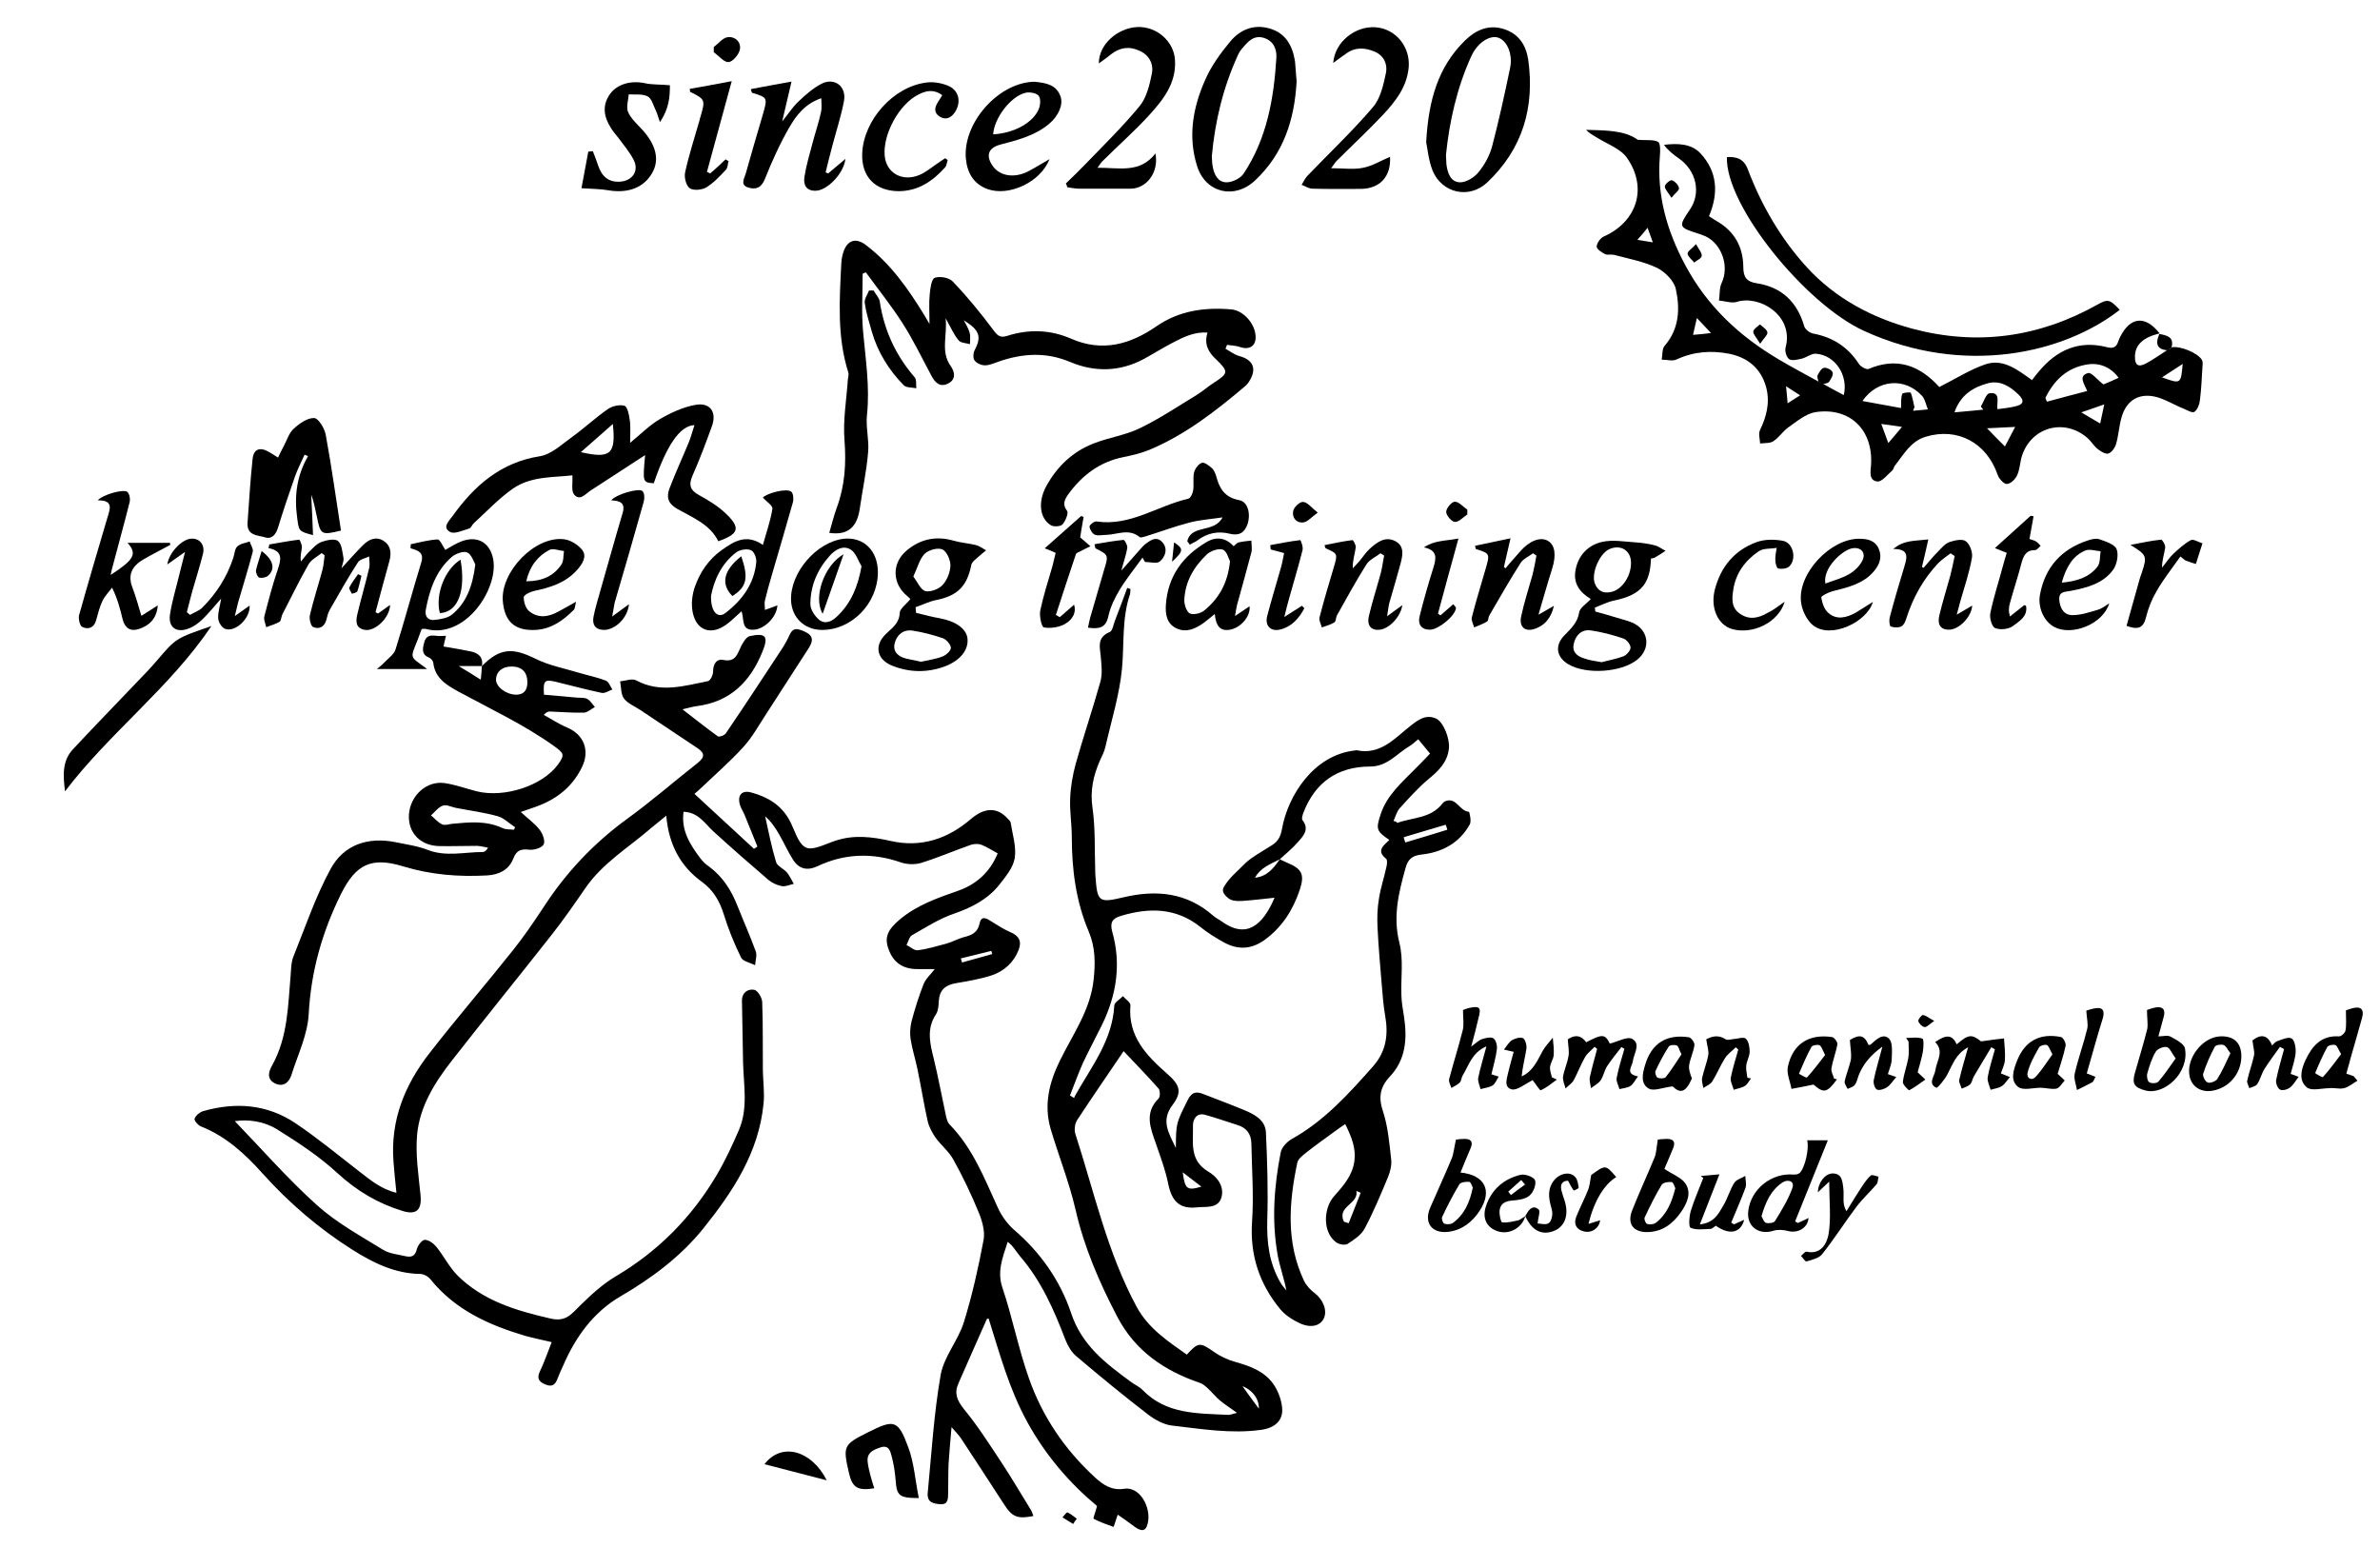
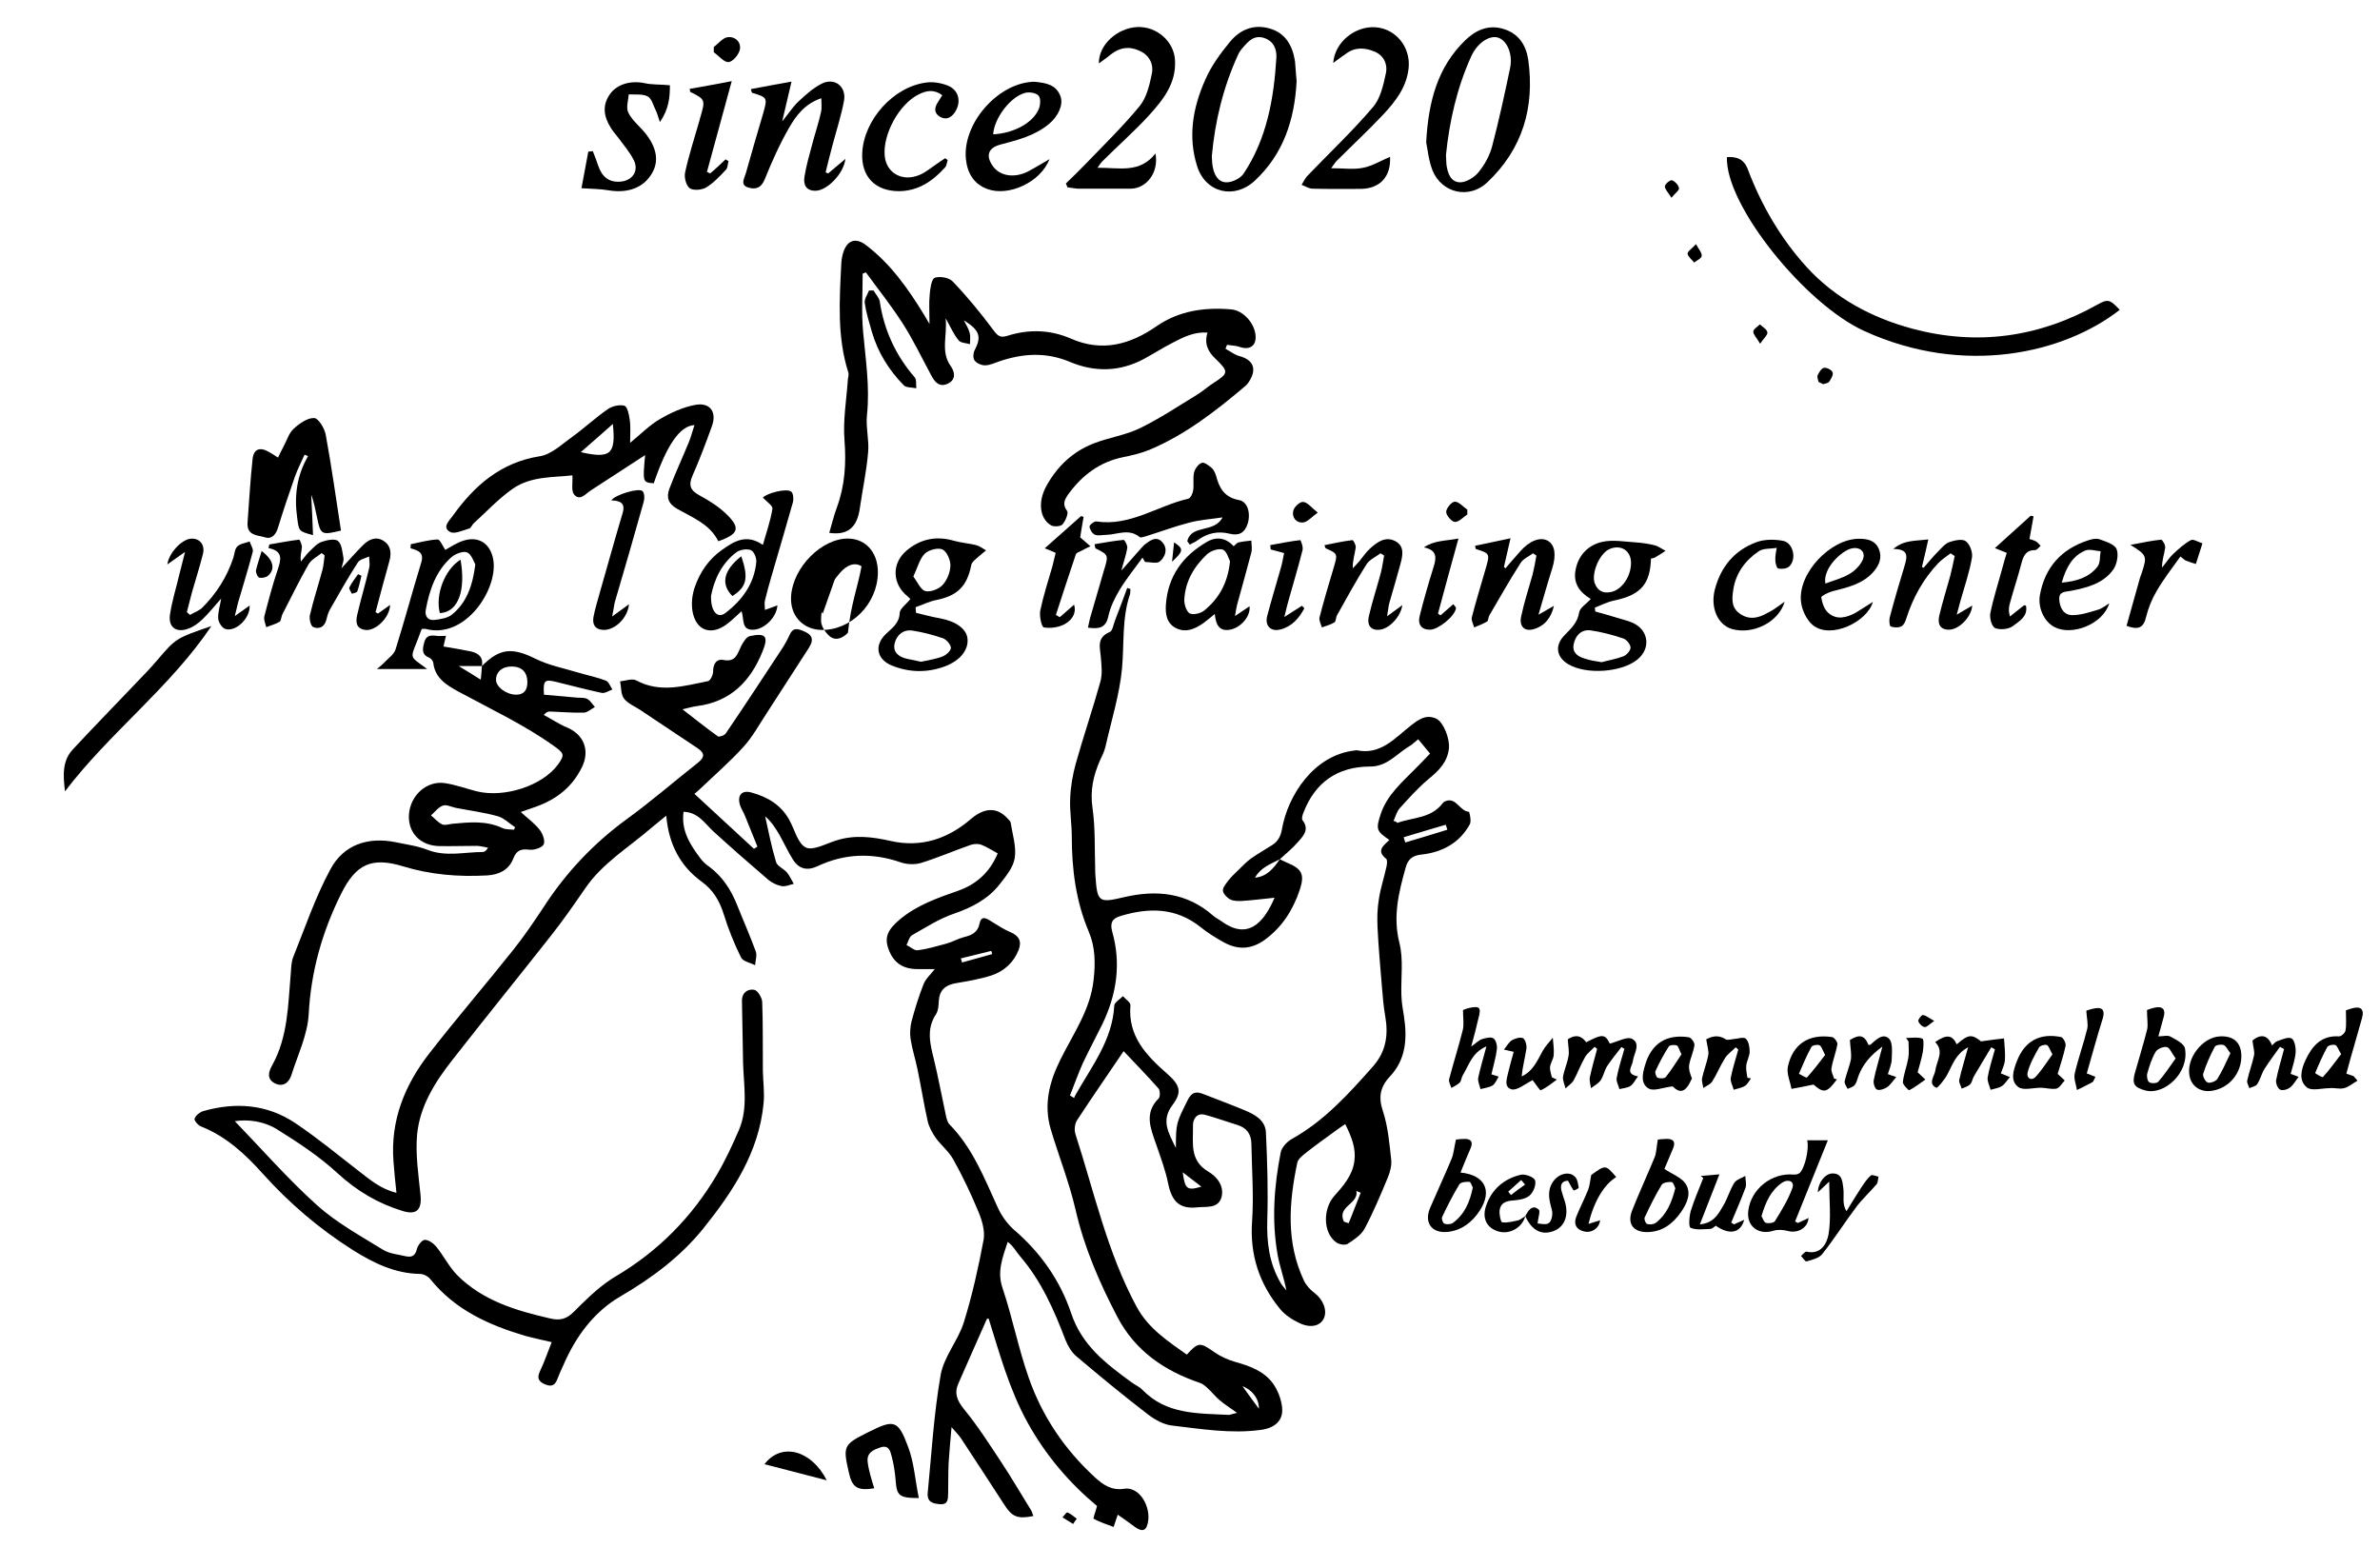
<svg xmlns="http://www.w3.org/2000/svg" version="1.1" id="レイヤー_1" x="0px" y="0px" viewBox="0 0 1047 681" style="enable-background:new 0 0 1047 681;" xml:space="preserve">
  <g>
    <path d="M614.7,362c6.8-2.5,14.8-1.9,19.9-8.6c0.2-0.3,0.5-0.5,0.7-0.7c5.2-2.7,6.7,4.2,10.9,4.4c0.2,0,1.2,4.1,0.4,5.5   c-4.5,8.2-12.1,12.3-21.1,13.3c-4.3,0.4-6.2,2.2-7.2,6c-3,10.8-5.6,21.3-2.7,32.8c1.9,7.4,0.6,15.5,0.9,23.3c0.1,3,0.6,5.9,1.1,8.9   c1.5,9.7,1,19.1-6.2,26.7c-4.3,4.6-5.1,9.1-3,15.3c2.2,6.7,2.8,14,3.6,21.1c0.3,2.5-0.4,5.4-1.4,7.8c-3.2,7.7-6.4,15.4-10.3,22.7   c-1.5,2.8-4.7,4.9-7.5,6.7c-1.1,0.7-3.8,0.2-5-0.7c-6-4.4-5.7-14.9-0.9-20.3c3.8-4.3,8-8.9,8.9-15.3c0.8-5.8-1.2-10.7-4-16.4   c-1.7,1.1-3,2-4.2,2.9c-4.4,3.2-8.9,6.4-13.2,9.8c-1.5,1.2-3.4,2.7-3.7,4.3c-3.7,17.5-5,35,2.9,51.8c1,2.1,2.8,4.1,4.7,5.5   c3.7,2.8,5.7,7.6,4.1,11.1c-1.5,3.3-5.6,4.5-10.6,2.2c-3.2-1.5-6.5-3.6-8.7-6.3c-9.1-11.1-13.3-23.7-12.3-38.4   c0.8-11.4-0.1-22.9-0.3-34.4c-0.1-4.1-2.1-6.9-6.1-8.1c-4.8-1.5-9.5-3.2-14.3-4.5c-4.1-1.1-5.4,2.6-5.3,4.9c0.2,7.1-1.7,15,6.6,20   c3.8,2.2,7.2,6.2,6,11.2c-1.4,5.3-6.7,4.2-10.6,4.6c-7.9,0.9-11.3-2.6-12.9-10.4c-1.2-6-3.4-11.8-5.4-17.6   c-2.4-6.9-5.2-13.5,1.2-19.9c0.7-0.7,0.7-3.4,0-4.3c-5.1-5.8-10.6-11.4-15.4-16.5c-6.6,9.8-13.7,20-20.5,30.4   c-1,1.6-1.3,4.3-0.7,6.1c8.3,25.6,14,52.1,27,76.1c5.2,9.5,13.7,15,22,20.9c5.1-5.6,5.8-5.5,12.1-1.1c2.7,1.9,6,3.4,9.2,4.3   c6.4,1.8,12.6,4,16.6,9.5c2.1,2.9,3.6,6.8,4,10.4c0.7,6-3.3,9.2-9.3,10c-13.2,1.8-26.2-0.4-39.1-1.9c-3.7-0.4-7.6-2.6-10.6-4.9   c-10.7-8.2-21.1-16.8-31.4-25.5c-2.2-1.8-3.8-4.6-4.9-7.3c-5-13.1-10.6-25.9-19.9-36.7c-1.8-2.1-3.1-4.7-5.5-6.4   c-2.4,7.3-4.7,13.2-2.3,20.2c4.4,13.1,7,26.7,11.6,39.7c5.9,16.9,15.8,31.5,29.1,43.7c3.5,3.2,7.3,5.9,12.9,5   c7.5-1.1,12.6,9.8,9.9,16.5c-1.3,3.3-4.4,1-6.6-0.7c-2.1-1.6-4.3-3.1-6.2-4.4c-0.8,2.4-1.3,3.9-1.8,5.4c-3-1.1-6-2.1-8.8-3.6   c-0.3-0.2,0.9-3.2,1.5-5.6c-11.9-9.9-22.5-22.1-30.6-36.8c-8-14.5-12.2-30.1-17.1-45.7c-0.3,0.1-0.8,0.1-0.8,0.3   c-4.2,9.4-8.3,18.8-12.5,28.3c-1.9,4.3-0.6,7.4,2.4,11.2c6.1,7.4,11.3,15.6,16.6,23.6c4.5,6.8,8.6,13.9,12.9,20.8   c0.5,0.8,0.7,1.7,1.1,2.7c-7.1,1.4-9.4,0.4-13-5.3c-6.2-9.6-12.5-19.2-18.8-28.8c-1-1.5-2.3-2.8-4.2-5c-0.5,6-1,11-1.3,16   c-0.2,4.3-0.1,8.7-0.2,13c-0.1,2.3,0.2,5.1-3.4,4.9c-2.9-0.2-5.9-0.7-5.6-4.8c1.7-17.4,2.7-34.9,5.7-52c1.4-8.1,7.7-15.2,10.2-23.2   c3.7-11.9,6.4-24.1,8.7-36.3c0.7-3.9-0.7-8.6-2.3-12.4c-3.2-7.8-6.9-15.5-11-22.9c-2-3.6-5.4-6.3-7.8-9.6c-1.5-2.2-2.9-4.7-3.5-7.3   c-1.7-7.6-2.9-15.3-4.5-22.9c-0.9-4.4-2.3-8.7-3-13.1c-0.4-2.6-0.2-5.4,0.4-7.9c1.5-5.6,3.2-11.1,5.3-16.4c1-2.5,3.3-4.4,4.9-6.6   c-2.3,0-5,0-7.6,0c-6.5,0-10.7-2.9-12.8-9c-1.8-5.1-0.2-8.4,5-12.8c7.6-6.4,16.7-9.5,25.8-12.7c8.2-2.9,14-8.4,17.3-16.4   c-2.7-1.5-4.9-2.9-7.2-3.8c-1.3-0.5-3.1-0.4-4.5,0c-7.4,2.6-14.6,5.7-22,8c-2.7,0.8-6.1,0.7-8.8-0.2c-12.6-4.4-24.9-4-36.9,1.7   c-4.3,2-7.9,1.2-10.5-2.7c-2.3-3.6-4.1-7.6-6.2-11.3c-1.7-2.9-3.5-5.7-6.2-8c1.5,6.7,2.8,13.5,4.8,20.1c0.5,1.8,3.3,2.9,4.8,4.6   c1.2,1.5,2,3.3,3,5c-1.8,0.4-3.6,1.3-5.3,1c-2.1-0.4-4.2-1.4-5.8-2.7c-8.2-7-16.3-14.1-24.3-21.4c-3.8-3.5-6.6-8.4-13.1-8.6   c-1.1,8.2,2.8,14.3,7.2,20.2c1.1,1.5,2.4,2.8,3.9,3.8c6,4.4,9.8,10.3,12.5,17.1c2.7,6.8,5.7,13.5,8.2,20.4c0.6,1.7-0.2,4-0.3,6   c-2.1-1.1-5.4-1.7-6.2-3.4c-3-6.1-5.6-12.5-7.6-19c-1.8-5.8-4.6-10.6-9.5-14.2c-9.6-6.9-14.7-16.5-15.8-29.2   c-2.7,2.2-4.7,3.8-6.6,5.4c-9.9,8.6-21.4,15.4-29,26.5c-4.9,7.1-9.8,14.2-15.2,21c-14.4,18.3-29.1,36.4-43.4,54.7   c-7.6,9.7-14.2,20.2-15.4,32.6c-0.8,8.8,0.6,17.8,1.5,26.7c0.6,6.5-1.7,8.9-7.9,7c-10.8-3.3-20.1-8.8-28.6-16.6   c-8-7.4-17.3-13.5-26.6-19.3c-5.8-3.6-12.7-4.5-18.6-3.6c11.8,12.2,23.3,25.4,36.2,37c8.6,7.7,19,13.4,28.9,19.5   c2.8,1.8,6.6,2.1,10,2.9c2.7,0.6,4.3-0.1,5-3.2c0.4-1.6,2.3-4,3.5-4c1.7,0,3.9,1.6,5.1,3.1c3.2,4,5.6,8.8,9.1,12.4   c11.3,11.3,25.8,15.6,41,19.1c7.1,1.7,9.4-2.2,13.3-5.9c4.7-4.6,9.7-9.2,15.4-12.6c18.8-11.1,33.6-26.1,44.6-44.8   c3.7-6.3,6.8-13,9.7-19.7c4-9.4,2.1-19.4,1.8-29.1c-0.2-9.2-0.3-18.3-0.5-27.5c-0.1-3.7,2.5-5.5,5.4-5c1.5,0.3,3.4,3.4,3.5,5.3   c0.4,10.1,0.2,20.3,0.3,30.4c0.1,4.8,0.8,9.7,0.3,14.4c-2.1,21.5-13.5,38.7-26.5,54.9c-10,12.4-22.6,21.8-36.5,29.9   c-11.8,6.9-19.7,17.8-25.1,30.3c-0.9,2-1.8,3.9-2.6,6c-1,2.7-2.5,3.6-5.3,2.4c-2.9-1.2-3.8-2.7-2.4-5.7c1.9-4,3.4-8.3,5.2-12.9   c-4.1-1-7.8-1.7-11.4-2.7c-16-4.7-31-11.4-41.9-24.9c-1-1.3-3-2.4-4.6-2.4c-11.1-0.2-20.5-4.8-29.7-10.6   c-14.7-9.3-27.8-20.5-39.5-33.5c-7.7-8.6-16.1-16.4-27.2-20.8c-1.3-0.5-3.1-2.7-2.8-3.4c0.5-1.4,2.2-2.8,3.7-3.3   c14.3-4.1,28.2-3.1,40.7,5.3c9.5,6.4,18.4,13.7,27.4,20.7c5.1,3.9,9.9,8.2,17,9.9c-0.5-5-1-9.4-1.3-13.8   c-1.4-18.1,5-33.8,15.9-47.7c11.8-15.2,24.5-29.9,36.5-45c4.9-6.1,9.3-12.6,13.6-19.1c9.9-15.3,22.1-28.2,36.8-38.9   c10.6-7.7,20.6-16.4,30.9-24.5c3.3-2.6,3.4-4.4-0.1-6.7c-8.3-5.5-16.6-11.1-24.9-16.6c-2.5-1.7-5.6-2.9-7.3-5.1   c-1.4-1.9-1.2-5-1.7-7.6c2.4-0.2,5.3-1.4,7.1-0.4c10.6,5.7,21.1,2.4,31.6,0.3c1-0.2,2.2-2.7,2.2-4.1c0-3.3,1.4-5.8,4.5-5.2   c5.6,1.1,6.2-2.8,7.9-6.2c0.9-1.7,2.3-4,3.8-4.3c7-1.5,8.3,0.1,5.5,6.9c-5.3,13.1-14.1,22-28.8,23.9c-1.8,0.2-3.5,0.8-6.4,1.4   c5.7,4.4,10.6,8.3,15.6,11.9c0.6,0.4,2.9-0.4,3.5-1.3c8.3-12.2,16.4-24.6,24.5-36.9c1.4-2.1,2.6-4.3,3.6-6.5   c1.3-2.8,2.8-2.9,5.6-1.8c4.4,1.7,5.3,3.8,2.7,7.8c-6.2,9.5-12.2,19-18.4,28.5c-3.3,5-6.2,10.4-10.2,14.8   c-6,6.6-12.8,12.5-19.3,18.7c-0.9,0.9-2,1.7-2.3,2c9,8.3,17.6,16.3,26.2,24.2c0.5-0.3,1-0.7,1.5-1c-1.8-4.5-3.7-9.1-5.5-13.6   c-0.6-1.5-1.6-3-2.1-4.5c-1.4-4.3,0.6-6.9,4.9-5.7c7.1,1.9,13.2,5.5,16.8,12.2c2.3,4.2,3.7,10.3,7.2,12c3.1,1.5,8.7-1.6,13.1-3   c8.1-2.7,16.1-1.7,24.1,0.1c13.5,3.1,25.3-0.9,35.5-9.7c5.9-5,11.5-5.3,16.2,0c0.4,0.5,1.1,1,1.2,1.6c0.8,5.2,2.6,10.7,1.8,15.7   c-0.7,4.2-4,8.1-6.8,11.7c-5.1,6.4-12.1,10-19.9,12.7c-6.5,2.2-12.5,6.1-18.5,9.5c-1.2,0.7-1.6,2.8-2.4,4.3   c1.7,0.8,3.4,2.5,4.9,2.3c4.2-0.5,8.4-1.8,12.6-2.9c2.6-0.7,4.9-2.1,7.5-2.8c3.6-0.9,6.3-1.9,7.2-6.3c0.8-3.6,3.4-1.8,5.4-0.5   c2.6,1.6,5.2,3.3,8,4.5c3.9,1.6,5.2,4.1,3.7,7.9c-2.2,5.6-6.5,9.4-12,11.2c-5,1.6-10.3,2.5-15.6,3.4c-4.6,0.8-7.2,3-7.5,7.8   c-0.1,2-0.2,4.2-1.2,5.8c-4.3,6.4-2.7,12.9-1,19.7c2,8.2,3.5,16.5,5.3,24.8c0.3,1.4,0.7,3.1,1.6,4c10.2,10.4,15.3,23.6,21.2,36.5   c1.6,3.6,4.2,7.2,7.1,9.8c11.7,10,20.4,22.4,25.2,36.7c4.7,14.2,15.2,22.1,26.2,30.2c1.7,1.3,3.9,2.2,5.3,3.7   c10.5,10.8,24.3,10.2,37.8,10.9c0.6,0,1.2-0.3,3.7-0.9c-3.2-2.3-5.6-3.8-7.7-5.6c-1.9-1.6-3.4-3.6-5.3-5.3c-1-0.9-2.1-1.9-3.4-2.3   c-15.6-5.3-28.5-14.1-36.3-29.1c-7.9-15.1-14.6-30.6-18.4-47.3c-2.8-12-7.4-23.5-10.9-35.3c-3.1-10.7-0.6-20.6,4.2-30.3   c5.6-11.4,13.3-22,14.7-35.3c0.8-7.2,0.8-14.2-2.1-21.1c-5.7-13.4-7.5-27.5-7.5-42c0-5.6-1-11.3-0.7-16.9c0.2-5,1.1-10.1,2.4-14.9   c3.4-12.2,7.5-24.1,10.9-36.3c0.9-3.3,0.5-7,0.2-10.4c-0.3-4.4-2.1-8.9,3.9-11.4c1.3-0.5,1.6-3.4,2.4-5.3c1.8-4.7,3.6-9.4,5.3-14.1   c0.5,0.2,0.9,0.3,1.4,0.5c-0.1,0.8,0,1.6-0.2,2.3c-3.6,10.6-2.5,21.7-3.5,32.6c-1.1,11.6-4.7,23-7.3,34.5c-0.5,2.1-1.5,4.1-2.4,6   c-2.9,6.6-4.4,13.2-3.3,20.8c1.3,9,0.9,18.3,1.2,27.4c0,0.8,0,1.7,0.1,2.5c0.8,11.6,1.4,12.1,12.4,9.5c14.4-3.4,27.8-2.1,39.4,8.1   c1.1,1,2.5,1.6,3.7,2.5c11.1,8,18.2,1.5,23.3-10.4c-4.9,0.5-9.5,1.1-14.1,1.4c-1.8,0.1-3.8,0.1-5.3-0.6c-1.4-0.7-3.1-2.4-3.3-3.8   c-0.2-1.4,1.3-3.1,2.3-4.5c1.5-1.9,3.3-3.5,5-5.2c1.6-1.6,3.3-3.3,5.1-4.6c3-2.1,6.2-3.9,9.3-5.9c2.6-1.7,3.7-3.8,4.3-7.2   c2.5-14.1,13.6-32.4,32.2-34.4c0.2,0,0.3-0.1,0.5-0.1c10.6,2.3,16.9-5.3,23.9-10.8c3.5-2.7,6.7-5.1,11.2-3.1   c3.2,1.5,6.1,8.9,5.6,13.2c-0.7,6.2-4.7,9.9-9.2,13.6c-4.5,3.8-8.5,8.3-12.5,12.7c-1.3,1.5-1.8,3.7-2.7,5.6   C613.8,361.1,614.3,361.6,614.7,362z M563,378c1.1,0.5,2.1,1,3.2,1.5c6.6,2.7,7.8,5.2,5.6,11.9c-3,8.9-7.7,16.4-15.5,22.1   c-5.9,4.2-11.7,4.4-17.8,1.1c-3.6-2-7.2-4.2-10.4-6.8c-10.8-8.6-22.6-8.6-35-4.9c-3.8,1.1-4.9,3-3.8,7c4,14.1,1.9,27.7-4.4,40.7   c-2.8,5.7-5.8,11.3-8.5,17c-2.1,4.7-3.8,9.5-5.7,14.3c0.6,0.4,1.2,0.7,1.8,1.1c0.3-0.6,0.5-1.2,0.9-1.8c7-12.3,16-23.8,16.8-38.9   c0.1-1.4,2.5-2.7,3.8-4.1c1.1,1.3,3.4,2.8,3.3,4c-1.2,13.6,7,22.1,16,30c5.6,4.9,7,8,2.5,13.9c-5.2,6.9-1.7,12.3,1.5,18.9   c0-11.1,0.2-11,5.2-21.1c1.9-3.8,4-3.8,7.2-2.5c5.9,2.3,11.8,4.5,17.6,6.9c4.5,1.9,9.3,4.3,9.6,9.8c0.6,12.8,1,25.6,0.6,38.4   c-0.3,9.9,0.8,19.2,5.9,27.9c0.7,1.2,1.7,2.2,2.5,3.3c-1-5.5-3-10.7-3.9-16c-2.6-14.9-1.5-29.9,1.4-44.7c0.4-2.2,2.7-4.7,4.8-5.9   c14.4-8,25.2-20,35.9-32.1c5.7-6.5,6.7-13.8,5.3-21.9c-0.8-4.4-1.1-8.9-1.5-13.4c-0.7-8.6-1.5-17.2-1.9-25.8   c-0.2-4.1-0.1-8.3,0.6-12.4c0.7-4.8,2.3-9.4,3.3-14.1c0.3-1.2,0.5-3.1-0.1-3.6c-4.6-3.7-1-5.9,1.4-8.3c-5.7-3.9-6-4.7-3.8-11.4   c2.8-8.4,9.4-14,15.3-20c2.3-2.3,4.5-4.6,6.4-6.6c-2.1-2.5-3.6-4.3-5.2-6.3c-1.5,1.2-2.6,2.3-3.8,3c-5.6,3.3-9.8,9-17.3,9   c-14.4,0-24.3,7-29.4,20.3c-0.4,1-0.9,2.7-0.4,3.3c3.2,4.1,0.3,7-2,9.6C568.6,373.2,565.7,375.5,563,378c-4.1,2.1-8.5,3.7-10.9,8.1   C557.4,385.6,560.3,381.9,563,378z M636.7,365c-0.2-0.7-0.4-1.4-0.7-2.2c-6.2,1.8-12.4,3.7-18.5,5.5c0.2,0.8,0.5,1.6,0.7,2.3   C624.4,368.8,630.5,366.9,636.7,365z M591.2,537.4c0.7,0.2,1.4,0.5,2.1,0.7c1.8-4.5,3.5-8.9,5.3-13.4c-0.6-0.3-1.3-0.5-1.9-0.8   C597.8,529.7,588,530.6,591.2,537.4z M553.8,619.7c0.2-6.1-5.8-11-12-10.7c0.8-0.8,1.6-1.6,2.5-2.4   C547.3,610.8,550.3,615,553.8,619.7z M528.5,522c-2.5-1.9-5-3.8-8.2-6.3C521.3,523.1,522.2,523.9,528.5,522z M422.7,421.6   c0.2,0.6,0.3,1.2,0.5,1.8c4.4-1.2,8.9-2.5,13.3-3.7c-0.1-0.5-0.3-1-0.4-1.4C431.6,419.4,427.1,420.5,422.7,421.6z" />
-     <path d="M955.3,152.8c3.6-0.8,11.6,2.4,13.4,5.6c0.4,0.8,0.3,1.9,0.2,2.8c-0.3,4.9-0.5,9.9-1.1,14.7c-0.2,1.9-1.1,4.4-2.5,5.3   c-0.9,0.6-3.4-0.9-5.1-1.6c-4.2-1.7-8.2-4.3-12.6-5.2c-7.2-1.4-12.3,2.1-14.3,9.2c-1.1,3.8-1.3,7.9-2.4,11.7   c-0.5,1.7-1.9,3.7-3.4,4.2c-1.2,0.4-3.3-0.9-4.6-1.9c-1.8-1.4-3-3.6-4.8-5.1c-10.1-8.6-24.5-4.6-28.6,8c-0.9,2.8-0.9,6-2.2,8.7   c-0.8,1.7-2.9,3.7-4.5,3.7c-1.3,0-3.4-2.3-4-4c-4.8-14.1-17.6-21-31.6-16.8c-6.7,2-9.7,7.8-13.6,12.7c-0.5,0.6-0.6,1.7-1.2,2.2   c-2.1,1.8-4.5,5-6.5,4.8c-3.9-0.4-3-4.4-2.8-7.3c1-15.4-9.3-25.5-24.5-23.2c-4.2,0.7-8.2,4.1-11.9,6.7c-2.4,1.7-4.1,4.5-6.6,6.1   c-1.5,1-3.8,0.7-5.8,1c-0.1-2-0.8-4.2-0.1-5.8c2.9-6,4.5-12.1,2.8-18.8c-2.3-8.6-8.3-13.3-16.4-14.9c-7.7-1.5-15.5-1-23,2.5   c-1.8,0.9-4.4,0.1-6.6,0.1c0.4-2.1,0.1-4.7,1.3-6.1c6.5-7.5,6.8-16.4,4.9-25c-0.8-3.6-4.8-7.6-8.3-9.3c-5.9-2.8-12.5-4-18.9-5.7   c-1.3-0.3-2.8,0.2-3.9-0.3c-1.5-0.8-3.7-2.2-3.7-3.3c0-1.5,1.6-3.7,3-4.4c14.7-6.5,19.6-21.4,10.3-34.7c-2.9-4.1-8.8-6.1-13.4-9   c-1.5-1-3.2-1.7-4.5-3.3c8.4,0.3,16.8,0.1,22.7,4.4c3.9,0.3,6.9-0.2,8.9,0.9c1.1,0.6,1,4.1,0.8,6.2c-1.4,17.2,3,32.7,11.1,47.9   c9.7,18.2,23.9,31.4,41.2,41.6c5.7,3.4,11.6,6.5,17.4,9.7c0.7,0.3,1.3,0.7,2,1c3,1.7,6,3.3,9.2,5c2.1-8.8-3.9-17.6-12.2-18.2   c-2-0.2-4.2,1.7-6.4,2.2c-1.8,0.4-4.2,1-5.4,0.2c-1.2-0.8-2-3.5-1.6-5.1c3.8-14.1-11.5-23.3-21.5-20.1c-2.3,0.7-5.2-0.4-7.8-0.6   c0.4-2.6,0.1-5.5,1.2-7.8c3.4-7.2,0.1-17.1-7.2-20.5c-1.1-0.5-2.2-0.8-3.3-1.2c-8.5-2.7-8.6-3-3.5-10.5c5-7.3,2.9-17-4.7-22.4   c-2.4-1.7-4.8-3.5-6.7-6.1c6-0.7,12-0.6,16.1,3.8c7.4,8,8,17.5,3.7,27.6c1.2,0.7,2.2,1.5,3.3,2.1c7.8,4.4,11.7,11.3,11.8,20.1   c0,4.5,1.3,6.6,5.9,7.3c11,1.7,17.8,8.2,20.9,18.9c0.4,1.4,2.4,2.9,3.8,3.2c8.7,1.6,15.4,5.9,20.2,13.3c0.8,1.3,3.4,2.7,4.3,2.3   c12.4-5.3,22.4-1.6,31,7.8c0.3,0.3,0.8,0.5,0.2,0.1c7.2-3.6,13.5-7.7,20.4-10c7.7-2.5,14,2.5,20.3,7c1.1-1.5,2.1-2.7,3.2-4   c7.8-9.3,17.5-13.6,29.7-10.5c2.6,0.7,4.2,0.2,5-2.4c0.3-0.8,0.6-1.6,1-2.3c4.4-8.7,11-9.3,17.2-1.4c0,0-0.1,0.1-0.1,0.1   c-7.1,1.7-10.6,5-10.7,10c-0.1,3.9,1.4,5,4.8,3.2c3.4-1.8,6.5-4.1,9.7-6.1C954.3,153.7,954.8,153.3,955.3,152.8z M899.8,175   c0.2,0.6,0.4,1.2,0.7,1.7c5.8-1.6,11.6-3.1,17.7-4.7c-1.4-3.3-4-6.7,0.4-7.9c1.4-0.4,3.9,2.8,6.7,5c0,0,1.4-0.5,2.7-1.1   c1.3-0.6,2.6-1.2,4-1.8c-3.3-4.6-8.3-6.7-13.6-5.9C909.3,161.7,903.7,167.2,899.8,175z M859.8,181.4c4.7-0.4,8.7-0.8,12.7-1.2   c-0.4-0.5-0.8-0.9-1.1-1.4c1.3-2,2.3-5.6,3.8-5.8c5.1-0.7,3.1,4,3.5,7c2.8-0.4,5.3-0.6,7.7-1.2c3.8-0.8,4.4-2.5,1.5-5.3   c-3.7-3.6-8.1-6.3-13.4-4.9C867.9,170.4,862.4,173.8,859.8,181.4z M842.2,179.1c-0.2,0.5-0.4,1-0.6,1.6c2.2-0.2,4.3-0.4,6.5-0.6   c-0.8-2-1.2-4.4-2.5-5.9c-7.6-8.3-19.6-7.4-26.3,2.2c6.2,1.1,12.1,2.2,17,3.1c0.1-2.3-0.1-4.4,0.5-6.2c0.2-0.6,3.6-0.9,3.8-0.5   C841.3,174.7,841.7,176.9,842.2,179.1z M882,196.4c1.5-2.8,2.8-5.3,4.5-8.6c-4.6,0.2-8.2,0.4-12.4,0.6   C877,191.4,879.3,193.7,882,196.4z M915.6,181.4c3.1,1.8,5.4,3.2,8.3,4.9c0.6-3,1.1-5.2,1.8-8.4   C921.9,179.2,919.2,180.2,915.6,181.4z M960.2,160.1c-3.4,2.2-6.1,4-9.1,5.9C959.4,169,959.4,169,960.2,160.1z M830.7,194.9   c2.2-2.6,3.8-4.4,6-7.1c-3.8-0.6-6.1-0.9-9.1-1.3C828.7,189.4,829.5,191.6,830.7,194.9z M752.7,146.5c-2.5-2.7-4.1-4.4-6.2-6.6   c-0.7,2.8-1.1,4.8-1.7,7.4C747.4,147.1,749.5,146.9,752.7,146.5z M786.4,177.4c2.1-1.3,3.5-2.2,5.5-3.5c-2.3-1.5-3.8-2.4-6.2-4   C786,172.9,786.2,174.7,786.4,177.4z M720.3,105.5c2.6,0.4,4.2,0.7,6.8,1.1c-0.9-2.6-1.5-4.1-2.3-6.4   C723.2,102.2,722.2,103.4,720.3,105.5z" />
    <path d="M424,140.9c0.9,1.8,2.1,3.6,2.6,5.6c0.4,1.5,0.1,3.3,0.1,4.9c-1.7-0.5-4.1-0.5-5-1.7c-2.1-2.5-3.4-5.6-5.7-9.7   c0.8,7.8-2.3,14.6,2.2,21c1.8,2.5,2.5,5.9-1.1,7.7c-3.8,1.9-5.9-0.6-7.5-3.7c-4.2-7.8-8-15.8-12.8-23.2c-4.9-7.6-10.6-14.7-15.9-22   c-0.5,0.2-0.9,0.4-1.4,0.6c0,8.6-0.6,17.2,0.2,25.6c1.1,12.2,3,24.2,1.7,36.5c-0.6,5.4,1,11,0.5,16.4c-0.7,8.4-2.5,16.7-3.7,25   c-1.1,7.4-4.7,11.8-13.4,10.5c1.1-3.6,2-7.6,3.4-11.3c3.5-9.6,4.1-19.3,3.3-29.5c-0.7-8.8,0.9-17.9,1.5-26.8c0.1-1,0.5-2,0.2-2.9   c-5-15.7-3.9-31.9-3.1-48c0.1-2,0.5-4,1.2-5.8c1.9-4.7,5.5-5.4,9.5-2.4c11,8.3,18.7,19.3,25.8,30.9c0.5,0.8,1,1.7,2.3,3.9   c0-5.3-0.3-9.2,0.1-13c0.2-2.6,0.8-6.8,2.2-7.3c2.3-0.8,6.4-0.1,8,1.7c6.4,6.7,12.3,13.9,17.8,21.3c1.8,2.4,2.9,3.5,5.9,2.6   c9.6-3.1,19.2-2.8,28.3,1.2c13.8,6,26,2.5,37.6-5.5c10-6.9,21.2-8.4,32.9-7.4c5.2,0.5,10,5.9,10.6,11.1c0.6,4.8-2.4,7-7,5.4   c-1.7-0.6-3.6-0.6-5.5-0.9c-0.2,0.6-0.5,1.1-0.7,1.7c2,1.1,3.9,2.6,6,3.2c6.1,1.6,7.9,5.5,4.6,10.9c-0.4,0.7-0.9,1.4-1.5,2   c-13.1,11.1-26.6,21.7-42.6,28.4c-3.7,1.5-7.6,2.4-11.5,3.2c-10.4,2.1-18.1,8-24.2,16.4c-1.5,2.2-2.7,4.3-0.5,7.2   c0.8,1-0.7,4.5-2,6c-0.8,0.9-3.8,1.1-5,0.4c-5-2.9-5.9-10.2-2.2-17.1c4.8-8.8,11.7-15.4,21.1-19c6.7-2.6,14-3.6,20.3-6.7   c8.6-4.2,16.7-9.6,24.9-14.6c2.6-1.6,4.8-3.6,7.3-5.2c6.7-4.3,6.8-5,1-10.6c-3.2-3-5.2-6.5-3.6-11.6c-5.9-0.4-10.6,2-15.2,4.4   c-4.3,2.2-8.4,4.8-12.6,7.1c-10.7,5.8-21.8,6-32.7,1.4c-10.5-4.4-20.7-3.8-31.2-0.2c-2,0.7-4.1,1.7-6.2,1.7c-1.6,0-3.7-0.9-4.6-2.2   c-0.7-0.9-0.6-3.3,0.1-4.5C431.8,148.2,431.1,145.3,424,140.9z" />
    <path d="M212,293c7.9-8,13.5-8.2,23.6-3.2c5.8,2.9,12.6,4.2,18.9,6.1c4,1.2,8.1,2,12,3.5c1.3,0.5,2,2.6,2.9,3.9   c-1.6,0.6-3.3,1.8-4.7,1.5c-6.7-1.4-13.3-3.2-19.9-4.8c-5.3-1.3-5.9-0.7-5.5,5.6c4.8,0.4,9.8,0.9,14.7,1.3c1.5,0.1,3.2-0.1,4.4,0.6   c1.3,0.7,2.2,2.3,3.3,3.5c-1.6,0.9-3.2,2.4-4.8,2.5c-5,0.1-10-0.3-15-0.5c-0.8,0-1.5,0.2-2.7,1.5c3.4,1.8,6.6,4,10.2,5.5   c7.5,3.1,10.2,10.2,6.6,17.5c-4.3,8.8-11.3,14.2-20.3,17.4c-2,0.7-4,1.4-6.6,2.3c3,2.8,6,4.9,8.2,7.7c1.4,1.7,2.6,4.9,1.9,6.5   c-0.7,1.5-4.1,2.6-6.2,2.4c-3.6-0.4-5.7,0-7.2,3.9c-1.9,4.9-6.2,7.1-11.5,7.4c-12.6,0.7-24.9-0.3-37-4c-13.8-4.2-20.7-1-27.2,12   c-8.3,16.7-13.3,34.1-14.3,53.1c-0.5,9-4.8,17.8-7.6,26.7c-1.1,3.4-3.7,5.5-7.4,3.6c-3.5-1.9-2.7-5-1.1-7.8c7-12.6,7-26.5,8.2-40.3   c0.2-2.5,0.2-5.1,1.1-7.4c5.2-12.9,9.7-26.3,16.3-38.5c5.8-10.9,16.5-14.5,28.8-12c4.7,1,9.6,1.6,14.1,3.4   c8.1,3.1,16.1,0.9,24.2,0.9c0.7,0,1.5-0.5,2.3-1.9c-1.6-0.3-3.2-0.7-4.8-0.8c-5.5,0-11,0.2-16.5,0.1c-8.5-0.1-14-5.9-13.5-13.9   c0.6-8.4,7.8-15,15.8-13.8c4.7,0.7,9.3,2.4,14,3.6c12.2,3,28.8-2.4,35.7-11.7c3.3-4.5,2.6-5.1-1.8-8.3c-13.2-9.4-27.8-16.2-42-23.9   c-4.9-2.7-10.3-5.8-11-12.7c-0.1-0.8-1-1.8-1.8-2.2c-3.5-1.4-2.9-3.9-2.2-6.6c0.7-3,2.6-3.4,5.3-3c1.3,0.2,2.6,0,4.3,0   c-0.4,1.5-0.7,2.9-1.1,4.7c4,0.7,7.9,1.3,11.7,2.1C210.3,287.2,212.7,288.9,212,293c-2.8,0-5.7,0-10.2,0c3.8,2.3,6.4,3.9,9.7,6   C211.8,296.2,211.9,294.6,212,293z M226.1,365c0.2-0.4,0.3-0.7,0.5-1.1c-2.5-1.6-4.8-4-7.5-4.8c-6-1.7-12.3-2.5-18.5-3.7   c-2-0.4-4.2-1.6-5.8-1c-2,0.7-3.5,2.8-5.2,4.3c1.6,1.3,3,3,4.8,3.9c1.2,0.6,2.9,0,4.4-0.2c7.5-0.7,14.9-1.5,22.1,1.8   C222.5,365,224.4,364.8,226.1,365z M232,300.1c0-4.3-2.3-6.8-6.7-6.9c-4.3-0.1-7.1,2.3-7.1,5.9c0.1,3.1,4.4,6.4,8.8,6.5   C230.6,305.6,232,303.5,232,300.1z" />
    <path d="M277.2,194.8c5-4.1,8.7-7.9,13.2-10.5c4.8-2.8,10.1-5.2,15.5-6.2c6.6-1.2,9.6,3.3,7.2,9.6c-2.6,7.2-5.3,14.4-8.4,21.4   c-1.9,4.3-1.1,6.6,3,8.8c4.2,2.3,8.4,4.9,11.8,8.2c6.4,6.2,5.5,8.8-3.5,12c-3.7-7.5-11.3-10.4-18-14.2c-4.2-2.4-4.9-5.2-3.5-9   c2.6-6.8,5.7-13.5,8.5-20.3c1-2.4,1.6-4.9,2.5-7.6c-6.4,0.3-12.2,8.8-17.9,25.6c-4.9-0.4-4.9-0.4-3.8-12.4   c-8.3,5.4-16.2,10.5-24,15.6c-2.3,1.5-4.6,4.7-7.2,1.8c-1.4-1.6-0.6-5-0.8-8.5c-8,1-17.9,0.2-26.1,5.8   c-6.3,4.4-11.7,10.2-17.4,15.4c-0.7,0.7-1.1,2-1.9,2.2c-2.8,0.8-6.5,2.6-8.4,1.5c-3.7-2-0.3-5,1.1-7c9.6-13.4,21.2-23.6,38.4-26.3   c5.1-0.8,9.7-5.3,14.2-8.5c5.4-3.9,10.3-8.5,15.8-12.3c1.9-1.3,5.1-2,7.2-1.4c1.3,0.4,2,3.8,2.3,6   C277.5,187.6,277.2,190.6,277.2,194.8z M255.5,198.9c13.1,3,15.5,0.9,14.1-12.4C264.9,190.7,260.4,194.6,255.5,198.9z" />
    <path d="M932.5,136.3c-24.4,19.1-68.4,29.4-112.4,9.3c-26-11.8-61.2-55.4-60.4-76.5c4.3-0.2,7.4,0.7,9.2,5.4   c6,15.9,14.6,30.6,25.9,43c12.4,13.6,28.6,22.3,46.5,27.1c28.5,7.6,55.7,3.8,81.4-10.6C927.3,131.4,928.2,131.7,932.5,136.3z" />
    <path d="M134,200c-1.5,3.3-3.1,6.4-4.3,9.8c-2.6,7.4-5.1,14.8-7.4,22.3c-0.9,3-2.7,5.2-5.6,4.3c-3.2-1-8.2-0.6-7.8-6.5   c0.7-9.3,1.2-18.6,2.2-27.8c0.4-4.5,3.1-5.6,7-3.4c1.3,0.7,2.5,1.5,4.2,2.6c0.9-1.9,1.7-3.5,2.5-5c1.4-2.6,2.3-5.8,4.4-7.7   c2.5-2.3,6-4.8,9-4.7c1.8,0,4.6,4.5,5.1,7.4c2.6,14,4.5,28.1,6.7,42.1c-8.7,2.1-9,1.9-10.6-6.1c-0.7-3.2-1.3-6.5-2.5-9.7   c0.3,6,0.6,12,0.8,17.8c-6.4-1.7-6.2-1.7-7-7.9c-1.3-9.4-0.1-18.4,4.8-26.8C135,200.4,134.5,200.2,134,200z" />
    <path d="M627.4,62.6c1-18.4,5.2-33.2,17.1-44.8c4.6-4.5,10.2-7.1,16.8-5.1c6.7,2,10,7,11,13.6c2.9,21-2.5,39.3-18.1,54   c-7.9,7.4-19.9,4.7-24-5.3C628.4,70.4,628,65.3,627.4,62.6z M636.1,68.2c0.1,1.8,0.1,2.9,0.2,4.1c0.5,3.9,1.9,7.9,6.1,7.9   c2.7,0,6.2-2.2,8-4.4c2.7-3.3,4.9-7.3,6-11.4c3-11.4,5.5-22.9,7.9-34.4c1.3-6.2-1.3-12-5.1-13.4c-3.7-1.3-9.1,2-11.9,8   C640.9,38.6,637.6,53.5,636.1,68.2z" />
    <path d="M570.4,35.8c-0.9,16.9-5.8,31.9-18.3,43.6c-9,8.5-21.8,5.5-25.5-6.4c-4.1-13-1.8-25.8,3.6-37.9c2.6-6,6.6-11.5,10.8-16.6   c4.3-5.3,10.3-8,17.4-6c7.2,2,10.2,7.6,11.3,14.5C570,30,570.1,33,570.4,35.8z M533.1,68.7c0.1,1.7,0.1,3.2,0.4,4.6   c0.6,3.5,2.3,6.9,6.1,6.9c2.5,0,6-1.7,7.4-3.7c10.3-15.4,13.4-33.1,14.5-51.1c0.2-3.6-1.1-7.3-5.4-8.7c-4.4-1.4-6.9,1.4-9.3,4.2   c-0.9,1-1.7,2.1-2.2,3.3C538.1,38.4,534.5,53.3,533.1,68.7z" />
    <path d="M166.3,269.9c1.7-1.2,3.3-2.4,5.3-3.8c-0.1,5.6-6.5,11.7-11,11c-4.3-0.7-4.1-3.9-3.4-6.9c1.6-6.8,3.6-13.5,5.2-20.3   c0.4-1.6,0-3.4,0-5.1c-1.7,0.8-4,1.2-4.9,2.5c-4.4,6.8-8.4,13.9-12.4,20.9c-0.8,1.4-1.2,3.1-1.6,4.7c-0.9,3.1-3.4,4-5.8,2.9   c-1-0.5-1.7-3.5-1.4-5.1c1.6-6.8,3.8-13.5,5.6-20.2c0.5-2,0.6-4.1,0.9-6.2c-0.4-0.3-0.9-0.7-1.3-1c-2,1.6-4.6,2.9-5.8,5   c-4.1,7.2-7.7,14.6-11.5,22c-0.5,1-0.5,2.7-1.2,3.2c-1.8,1.1-3.9,1.6-5.9,2.4c-0.3-1.6-1.2-3.3-0.8-4.8c1.8-6.9,3.6-13.9,5.9-20.6   c1.4-4.3,2.5-8.1-4.1-9.4c0.1-0.5,0.3-1.1,0.4-1.6c4.3-0.7,8.7-1.6,13.1-2.1c0.3,0,1.3,2.3,1.2,3.4c-0.1,1.9-0.9,3.7-0.4,6.2   c1.2-1.4,2.3-3,3.6-4.3c1.7-1.6,3.3-3.5,5.4-4.3c2.3-0.8,5.9-1.6,7.3-0.4c1.7,1.4,1.9,4.8,2.4,7.5c0.2,1.2-0.4,2.5-0.9,4.5   c3.5-3.8,6.4-7.1,9.5-10.2c2.5-2.5,5.7-4,9-1.9c3.2,2,3.6,5.3,2.6,8.9c-2.1,7.5-4.1,15-6.1,22.5C165.6,269.5,166,269.7,166.3,269.9   z" />
    <path d="M403,269.6c3.5,0.8,6.9,1.8,10.5,2.4c7,1.3,11.6,4.6,12.1,8.8c0.6,5-3.1,9.7-9.8,12.3c-7.8,2.9-15.7,2.8-23.4-0.3   c-6.7-2.7-7.9-8.8-2.8-13.8c2.7-2.7,6-4.6,6.2-9.4c0.1-1.9,2.9-3.8,4.7-6.1c-0.3-0.3-0.9-0.8-1.4-1.3c-6.6-5.4-6.9-14.3-0.4-19.9   c6.1-5.2,13.1-6.7,21-4.4c3.2,0.9,6.5,1.1,9.7,1.9c1.6,0.4,2.9,1.5,4.4,2.3c-1.2,1-2.5,2-3.7,3.1c-1.1,1-2.6,2.1-2.8,3.3   c-1.9,9.5-6.1,13.6-15.6,15.5c-3,0.6-5.9,2.1-8.9,3.1C402.8,268,402.9,268.8,403,269.6z M405.2,291.1c3-0.7,6.3-1.1,9.4-2.3   c1.6-0.6,3.7-2.5,3.7-3.8c0-1.4-1.9-3.6-3.4-4.2c-4.4-1.5-8.9-2.7-13.5-3.4c-4-0.6-6.9,1.9-7.8,5.5c-1,3.9,1.7,6.1,5.4,6.9   C401,290.2,403,290.6,405.2,291.1z M401.8,253.6c1.8,2.4,3.2,5.8,5.2,6.4c2.2,0.6,5.9-0.8,7.6-2.6c2-2.1,3.4-5.6,3.5-8.5   c0.1-2.5-1.6-6.3-3.5-7.2c-2-0.9-6.1,0.2-7.8,1.9C404.6,245.8,403.7,249.5,401.8,253.6z" />
    <path d="M330.3,39.2c5.5-1,11-2.1,17.9-3.3c-1.4,6.1-2.6,11.1-4.1,17.5c2.9-3.6,4.7-6.4,7.1-8.7c3.1-2.9,6.4-5.9,10.1-7.8   c5.7-3,11.1,1,10,7.4c-1.2,6.5-3.3,12.9-5,19.3c-1.1,4.1-2.1,8.1-3.1,12.2c0.4,0.2,0.8,0.4,1.1,0.5c2.3-1.9,4.6-3.9,7.6-6.4   c-0.7,6.5-8,13.8-12.9,14c-4.4,0.2-5.7-2.7-5.1-6.2c0.8-5.1,2.3-10,3.6-15c1.2-4.5,2.7-8.9,3.7-13.5c0.4-1.7,0.1-3.6,0.1-6   c-7.3,2.5-11,7.6-14,12.7c-4.2,7.3-7.7,15-10.8,22.8c-1.6,4-4,4.8-7.3,3.8c-3.8-1.1-1.7-4.1-1.1-6.3c2.4-8.7,5-17.3,7.5-25.9   c2.1-7.4,2.1-7.4-4.8-9.5C330.6,40.4,330.5,39.8,330.3,39.2z" />
    <path d="M699.8,263.5c-4.8-2.9-7.8-6.8-6.7-12.7c1.2-6.6,5.6-11,11.6-12.4c4.7-1.1,10-0.1,15,0.2c2.8,0.2,5.6,0.6,8.3,1.3   c1.6,0.4,3.1,1.6,4.7,2.4c-1.5,1-3,2-4.6,2.9c-0.5,0.3-1.2,0.4-1.8,0.5c-0.4,10.4-3.6,15.9-16.3,18.5c-2.9,0.6-5.6,2-8.4,3.1   c0.1,0.6,0.1,1.1,0.2,1.7c3.2,0.9,6.5,1.8,9.7,2.8c2.2,0.7,4.5,1.2,6.6,2.1c7.3,3.2,8.3,11.5,2,16.4c-7,5.5-22.2,6.5-30,2   c-5.4-3.1-6.3-8.3-1.9-12.8c2.9-3,5.8-5.6,6.5-10.1C695,267.4,697.7,265.8,699.8,263.5z M704.6,291.3c2.9-0.8,6.4-1.4,9.6-2.6   c1.4-0.6,3.1-2.5,3.1-3.8c0-1.4-1.7-3.5-3.1-4c-4.7-1.6-9.6-2.9-14.5-3.6c-4-0.5-6.6,2.2-7.4,6c-0.8,3.8,1.8,5.5,4.8,6.4   C699.4,290.5,701.7,290.8,704.6,291.3z M717.5,247.7c0.1-5.5-4.5-8.4-9.6-6.1c-4.3,2-8,10.7-6.3,15.1c1.3,3.3,3.8,4.5,7.2,3.7   C713.5,259.4,717.5,253.6,717.5,247.7z" />
    <path d="M468.9,80.7c2.8-2.7,5.6-5.4,8.3-8.2c8.2-8.5,16.7-16.8,24.2-25.9c3-3.7,4.3-9.2,5.3-14.1c0.9-4.3-1.1-8.3-5.5-10.2   c-4.5-2.1-8.7-1.4-12.6,1.7c-1.5,1.3-3.2,2.4-5.2,3.9c-0.1-8.3,8.2-15.6,16.9-16c8.5-0.4,16.2,6.3,16.6,14.6   c0.6,10.1-5.2,17.4-11.4,24.2c-6.5,7.1-13.8,13.5-20.6,20.3c-0.6,0.6-1,1.3-2.1,2.8c9.5-0.1,18.6,2.6,25.5-6.3   c1.6,8.3-3.9,15.5-11,15.5c-7.5,0-15,0-22.5,0c-1.7,0-3.5-0.4-5.2-0.6C469.4,81.8,469.1,81.2,468.9,80.7z" />
    <path d="M335.6,239.7c1.6-5.7,3.4-10.7,4.2-15.9c0.2-1.4-2.7-3.2-4.2-4.9c1.6-1.9,10.5-4.3,12.5-2.6c0.9,0.8,1.1,3.2,0.7,4.7   c-3,10.7-6.2,21.4-9.3,32.1c-1.1,3.7-2.1,7.4-3,11.1c-0.3,1.2,0,2.4,0,4.1c2.2-0.8,3.8-1.3,5.5-2c-0.3,5.1-5.5,10.3-10.2,10.7   c-5.9,0.5-4.3-4.6-5.6-8.1c-2.4,2.1-4.3,4.1-6.5,5.7c-6.8,5.1-13.4,2.9-15-5.4c-0.7-3.6-0.2-7.7,1-11.1c2.3-6.5,6.1-12.1,11.9-16.2   C323,238.1,328.3,234.7,335.6,239.7z M312.8,262.1c-0.2,7.1,3,10.2,6.4,7.5c7.3-5.6,12.6-12.8,13.5-22.3c0.2-1.8-1-4.8-2.4-5.3   c-1.7-0.7-4.8-0.2-6.3,0.9C317.2,248,314.1,255.4,312.8,262.1z" />
    <path d="M586.5,27.7c0.7-9.4,9.9-16.4,18.7-15.7c8.9,0.7,15.3,8.7,14.5,17.7c-0.8,8.5-5.7,14.8-11.2,20.7   c-6.6,7-13.7,13.6-20.5,20.4c-0.7,0.7-1.1,1.5-2.4,3.2c5.4,0,9.9,0.7,14.1-0.2c4.1-0.8,7.9-3.2,11.8-4.8   c0.5,8.6-4.4,14.1-13.1,14.1c-7,0-14,0.1-21-0.1c-1.6,0-3.2-1.1-4.8-1.7c0.8-1.3,1.5-2.8,2.5-3.9c9.7-10.1,19.9-19.7,28.9-30.3   c3.3-3.8,4.6-9.8,5.7-15c0.8-3.8-0.9-7.7-5-9.4c-4.3-1.8-8.7-2.1-12.8,1.1C590.4,24.8,588.9,25.9,586.5,27.7z" />
    <path d="M180.7,239.4c3.9-0.8,7.9-1.9,11.8-2.1c1.1,0,2.2,2.9,3.4,4.6c2-1.1,4.9-3.1,8.1-4.1c6.8-2.1,11.8,1.5,13,8.4   c2.2,13-12.3,35-29.6,30.5c-0.6-0.2-1.3,0-1.9,0c-5,14.2-6.5,10.9,2.4,17.6c-7.6,0-14.2,0-22.1,0c1.8-1.5,2.6-2.1,3.3-2.9   c1.7-1.8,4.2-3.5,4.9-5.7c4-12.7,7.4-25.5,11.3-38.2c1.4-4.5-1.4-5.4-4.7-6.3C180.6,240.6,180.7,240,180.7,239.4z M209.1,248.3   c-0.7-1.1-1.6-4.4-3.6-5.3c-1.7-0.7-5.2,0.6-6.9,2.1c-6.9,6.1-9.7,14.5-11.3,23.2c-0.5,2.8,1,4.8,3.9,4.4c2.6-0.3,5.8-0.8,7.7-2.4   C205.1,265.2,207.9,258,209.1,248.3z" />
-     <path d="M69.4,266.3c-0.4,5.8-3.7,8.9-8.3,10.4c-3.6,1.2-6.1-0.3-7.1-4.1c-1.1-4.5-2.2-9-4.7-14.1c-1.4,1.9-3.2,3.7-4.2,5.8   c-1.3,2.7-2,5.7-2.8,8.5c-0.9,3.5-3.6,4.2-6.1,3c-1.1-0.5-1.8-3.7-1.4-5.2c4-14.3,8.2-28.5,12.4-42.7c1.2-4,2.9-7.9-4.2-7.8   c2.2-2.5,11.3-5.1,13-3.7c1,0.8,1.4,3.2,1,4.6c-2.5,10-5.3,19.9-7.9,29.9c-0.2,0.6-0.2,1.2-0.4,2c10.3-6.7,11.8-9.2,7.4-14.1   c6.7,0,12.7,0,18.7,0c0,0.3,0,0.6,0.1,0.9c-4,2.2-8.1,4.2-12,6.5c-4.7,2.8-6.8,6.6-4.7,12.1c1.5,3.9,2.6,8,4,12.6   C65.2,269,67.3,267.7,69.4,266.3z" />
    <path d="M522.3,238.1c1.8-7.6,11.9-3.4,15.5-10.5c-5.3,0.8-10.1,1.1-14.6,2.3c-6.6,1.7-12.9,4.1-19.4,6.1c-0.8,0.2-1.9,0.6-2.4,0.3   c-4.8-4-9.9-1.1-14.9-1c-1.6,0-3.5,0.5-4.9-0.1c-1.1-0.5-2.2-2.3-2.3-3.6c0-0.7,2.1-2.4,3.1-2.2c14.8,2.2,26.8-6.9,40.3-10   c1-0.2,2-2.3,2.2-3.7c0.4-2.6-0.2-5.4,0.4-7.9c0.4-1.6,1.9-3.7,3.4-4.2c1.1-0.4,3.1,1.2,4.4,2.3c0.9,0.8,1.5,2.2,1.9,3.5   c1.4,5.4,3.7,9.4,10.1,10.6c3.9,0.7,5.2,6.1,3.7,10.6c-1.3,3.8-3.8,5.2-7.8,4.2c-5.2-1.3-9.9-0.3-14.2,2.9c-1,0.8-2.3,1.2-3.4,1.9   C523,238.9,522.6,238.5,522.3,238.1z" />
    <path d="M461.7,70c-4,10.3-18,16.5-27.2,13.2c-6.2-2.2-9-7.2-9.6-13.4C423.5,54.4,438.6,37,454,36c0.5,0,1-0.1,1.5,0   c4.6,0.5,9.1,1.2,11,6.3c1.4,3.7-0.9,8.8-5,12.2c-6.2,5.2-13.8,7.1-21.4,9.1c-5.3,1.4-6.6,4.8-3.4,9.4c3.1,4.4,9.3,5.5,15.4,2.5   C455.4,73.8,458.5,71.8,461.7,70z M436.9,59.1c9.2-0.5,17.6-5.1,20.1-11.2c0.7-1.7,0.9-4.6-0.1-5.8c-1-1.2-3.9-1.7-5.7-1.3   C444.7,42.3,437.4,51.8,436.9,59.1z" />
    <path d="M93,275.4c-18.2,27.1-44.7,46.8-64.4,72.7c-0.8-6.7-1.4-13.3,3.5-18.5c9.3-10,18.8-19.7,28.2-29.6c3-3.1,6-6.2,8.8-9.5   C77.4,280.8,77.3,280.8,93,275.4z" />
    <path d="M97.3,263.3c-2.9,3.3-5.5,6.5-8.4,9.3c-1.8,1.7-3.9,3.2-6.2,4c-5.3,1.9-8.8-0.8-7.9-6.4c0.9-5.9,2.7-11.6,4.1-17.5   c0.7-2.8,1.4-5.6,2.5-9.9c-3.3,2.3-5.2,3.7-7.8,5.5c0.8-5.3,6.3-10.8,10.1-11.3c3.9-0.5,6.6,2.5,5.6,6.6   c-1.4,5.6-3.2,11.2-4.8,16.8c-0.8,2.9-1.5,5.9-2.3,8.9c0.5,0.4,0.9,0.8,1.4,1.2c1.8-1.1,4-1.8,5.4-3.2c6.2-6.2,10.8-13.4,13.6-21.8   c0.6-1.7,0.6-4,1.8-5.1c1.3-1.3,3.6-1.5,5.4-2.2c0.5,1.5,1.7,3.2,1.4,4.5c-2,7.6-4.3,15-6.5,22.5c-0.4,1.5-0.7,3.1-1.4,5.8   c2.8-2,4.6-3.2,6.5-4.6c0.4,5.4-6,11.7-10.6,10.3c-1.5-0.4-3.1-2.9-3.2-4.6C95.8,269.4,96.8,266.5,97.3,263.3z" />
    <path d="M542.7,240.3c0.9-0.8,1.5-1.5,2.2-1.7c1.8-0.4,3.7-0.6,5.6-0.8c0,1.7,0.4,3.5,0,5.2c-2,7.7-4.2,15.4-6.3,23.1   c-0.3,1.2-0.5,2.5-0.9,4.9c2.7-1.8,4.5-3,6.4-4.3c0.5,4.3-3.6,9.1-8.1,10.2c-4.8,1.1-6.7-1.5-7.2-6.8c-2.1,1.7-3.5,2.9-5,4   c-3.7,2.6-7.7,4.4-12.1,2.2c-4.1-2.1-4.7-6.2-4.4-10.4c0.9-12.5,7.5-21.4,18-27.5C534.9,236,539.2,236.4,542.7,240.3z M541.1,246.9   c-0.6-1.1-1.4-4.4-3.1-5.1c-1.9-0.7-5.3,0.5-7,2c-5.7,5.4-9.6,11.9-10,20c-0.1,2,0.9,5.1,2.3,6c1.5,0.8,4.7,0.1,6.3-1.1   C535.9,263.6,540.1,256.9,541.1,246.9z" />
    <path d="M294.7,37.5c0,4.9-0.3,10.3-4.4,16.2c-0.9-2.6-1.2-3.9-1.8-5.1c-1.1-2.2-1.8-5.3-3.6-6.2c-2.3-1.2-5.5-0.7-8.3-0.9   c-0.2,2.6-1.2,5.6-0.3,7.8c1.3,2.9,4,5.3,6.2,7.7c6.1,6.7,7.7,13.2,4.5,18.9c-3.6,6.6-10.7,9.3-19.4,7.8c-3.5-0.6-7.1-0.6-11.8-0.9   c1-5.2,2-10.6,3-16.1c0.7-0.1,1.3-0.1,2-0.2c0.8,2.1,1.7,4.3,2.4,6.5c1.6,4.6,4.5,7.3,9.7,6.9c5.3-0.4,8.3-4.7,5.9-9.5   c-1.8-3.5-4.4-6.6-6.8-9.8c-1.1-1.5-2.4-2.8-3.3-4.4c-3.1-4.9-3.9-9.9-0.3-14.9c3.2-4.4,9.3-6,15.3-4.7   C286.8,37.3,290.3,37.1,294.7,37.5z" />
    <path d="M683.6,266.5c-1.2,5.3-4.1,8.9-9,10.3c-4,1.1-6.4-1.3-5.4-5.7c1.3-6.2,3.3-12.2,5-18.3c0.7-2.8,1.2-5.6,1.7-8.4   c-0.5-0.3-1-0.7-1.5-1c-1.9,1.4-4.3,2.4-5.5,4.3c-4.8,7.5-9.2,15.3-13.7,23c-0.5,0.8-0.4,2.3-1,2.7c-1.8,1.1-3.8,1.8-5.7,2.6   c-0.4-1.5-1.4-3.2-1-4.5c1.8-7.1,4-14.1,6-21.1c2-6.9,2-6.9-4.3-8.9c-0.1-0.5-0.2-0.9-0.3-1.4c4.7-1,9.4-2,15.6-3.3   c-1.2,5.1-2,8.8-2.9,12.6c0.2,0.2,0.5,0.4,0.7,0.6c0.9-1.1,1.9-2.3,2.9-3.4c1.2-1.4,2.4-2.7,3.6-4.1c4-4.6,8.9-6.5,12.1-4.6   c3.2,1.8,3.8,6.3,1.9,12.3c-2,6.3-3.8,12.7-6,20.2C679.7,268.7,681.6,267.6,683.6,266.5z" />
    <path d="M858.1,243.4c-1.9,1.5-3.9,2.7-5.5,4.4c-6.5,6.9-11,15-13.9,24c-0.4,1.4-1.1,3.1-2.2,3.7c-1.3,0.7-3.3,0.6-4.7,0.1   c-0.6-0.2-0.8-2.6-0.5-3.9c2-7.6,4.2-15.1,6.5-22.6c1.2-4.1,2.1-7.6-4.9-7.6c4.6-4,9.6-3.5,15.4-4.2c-1,4.6-1.9,8.3-2.8,12.1   c0.2,0.1,0.5,0.3,0.7,0.4c2.1-2.4,4.1-4.9,6.4-7.2c1.5-1.5,3-3.4,4.9-4.1c2.3-0.8,5.8-1.6,7.3-0.4c1.8,1.3,3.1,4.9,2.7,7.2   c-1.1,6.4-3.2,12.5-5,18.8c-0.5,1.7-0.9,3.4-1.7,6.3c2.9-1.7,4.7-2.8,6.8-4c-0.3,5-5.8,10.6-10.2,10.6c-4.3,0-5-2.9-4.3-6.1   c1.4-6,3.3-11.9,4.9-17.8c0.7-2.8,1.3-5.6,1.9-8.5C859.3,244.2,858.7,243.8,858.1,243.4z" />
    <path d="M582.7,239.8c4.1-0.8,8.1-1.7,12.2-2.2c0.4-0.1,1.7,2.2,1.5,3.3c-0.4,2.9-1.4,5.7-1.3,9.1c0.9-1,1.9-1.9,2.8-3   c1.6-1.9,3-4.1,4.8-5.7c3.1-2.8,6.8-5.6,11.2-3.2c4.2,2.3,3.1,6.5,2.1,10.3c-1.5,5.6-3.2,11.2-4.8,16.8c-0.4,1.5-0.5,3-1,5.9   c2.9-2.1,4.7-3.4,6.7-4.9c-0.7,5.1-5.7,10.3-9.8,10.8c-3.8,0.5-5.9-1.7-4.9-6c1.5-6.5,3.6-12.8,5.3-19.2c0.6-2.4,0.9-4.9,1.4-7.4   c-0.5-0.3-1-0.7-1.6-1c-2.1,1.6-4.9,2.8-6.2,4.9c-4.6,7.3-8.7,14.8-12.9,22.3c-0.6,1-0.4,2.7-1.2,3.2c-1.6,1-3.6,1.5-5.5,2.2   c-0.4-1.5-1.4-3.2-1-4.5c1.9-7.4,4.1-14.7,6.3-22.1c1.7-5.8,1.7-5.8-3.6-8.2C582.9,240.8,582.8,240.3,582.7,239.8z" />
    <path d="M414.5,41.9c-3.7-2.8-7.1-2-10.3-0.4c-8.6,4.2-15.9,17.5-15,27.1c0.7,7.5,7.7,11.5,15.2,8.4c2.9-1.2,5.3-3.3,8-5.1   c1.1-0.7,2.2-1.6,3.4-2.3c0.4,0.3,0.7,0.5,1.1,0.8c-0.4,1.1-0.4,2.5-1.2,3.3c-5.4,6-11.7,10.3-20.2,10.4   c-10.4,0-16.6-6.3-16.2-16.6c0.6-14.7,13.7-29.4,28.3-31.2c3-0.4,6.4,0.2,9.2,1.3c5,1.9,6.2,7.1,3.4,11.6c-1.7,2.6-4,3.8-6.8,2.1   c-2.7-1.7-2.3-4.1-0.7-6.5C413.3,43.9,413.8,43.1,414.5,41.9z" />
-     <path d="M386.2,252c-0.2,13.7-11.8,25.4-25,25.1c-7.4-0.2-12.8-5.4-13.2-12.8c-0.6-12.2,11.1-25.9,23.2-27.3   C380,236.1,386.3,242.3,386.2,252z M379,249.1c-1.5-2.5-2.5-5.9-4.7-7.3c-3.3-2.1-6.8-0.1-9.3,2.7c-5.4,6-8.5,13.2-8.5,21.3   c0,2.3,1.9,5.2,3.8,6.8c2.7,2.2,5.7,0.8,8-1.5C374.4,265.3,377.4,258.1,379,249.1z" />
-     <path d="M253.4,264.7c-0.5,2.1-0.5,3.1-0.9,3.5c-4.7,4.7-9.9,8.5-16.8,8.9c-9.1,0.5-13.7-3.5-14.5-12.6   c-1.1-12.9,14-28.7,26.8-27.3c2.9,0.3,6.3,2.4,8.1,4.7c2.3,3,0,6.3-2.3,8.9c-5.1,5.7-11.9,7.7-19,9.2c-1.7,0.4-4.4,1.8-4.4,2.7   c0,2.1,0.8,4.8,2.3,6.1c4.1,3.4,8.7,2.6,13,0.2C248,267.8,250.2,266.5,253.4,264.7z M231.5,255.7c7,0,12.1-2.3,15.5-7.4   c1-1.5,0.8-3.9,1.1-5.9c-2.2-0.2-4.7-1.3-6.4-0.5C236.6,244.6,233.1,248.9,231.5,255.7z" />
+     <path d="M386.2,252c-0.2,13.7-11.8,25.4-25,25.1c-7.4-0.2-12.8-5.4-13.2-12.8c-0.6-12.2,11.1-25.9,23.2-27.3   C380,236.1,386.3,242.3,386.2,252z M379,249.1c-3.3-2.1-6.8-0.1-9.3,2.7c-5.4,6-8.5,13.2-8.5,21.3   c0,2.3,1.9,5.2,3.8,6.8c2.7,2.2,5.7,0.8,8-1.5C374.4,265.3,377.4,258.1,379,249.1z" />
    <path d="M823.9,264.8c-2.4,8.7-18.5,16.6-26.4,10.2c-2.7-2.2-4.8-6.6-5.2-10.2c-1.5-12.5,12.8-27.7,25.4-27.8   c3.7,0,7.1,0.6,8.8,4.4c1.6,3.8,0.3,7.1-2.3,10.1c-4.8,5.5-11.5,6.9-18.1,8.6c-1.8,0.5-5,2.1-4.9,2.7c0.4,2.4,1.3,5.3,3.1,6.8   c3.7,3.3,8.1,2.1,12.1-0.1C818.5,268.2,820.7,266.8,823.9,264.8z M803,256.7c3.6-1.3,7.2-2.3,10.4-4.1c2.3-1.3,4.5-3.4,5.8-5.8   c1.9-3.6-0.5-6.3-4.4-5.6C810.4,242,801.8,249.9,803,256.7z" />
    <path d="M927.9,265.4c-2.8,9.3-16.6,14.5-24.2,10.4c-4.5-2.4-7.3-8.5-6.3-14.1c2.2-12.2,9.5-20.2,21.2-24c1.5-0.5,3.5-1,4.9-0.5   c2.8,1,6.7,2.2,7.6,4.3c1,2.4,0.2,6.7-1.4,9c-4.4,6.2-11.5,8-18.6,9.4c-2.4,0.5-5.4,0.1-5.2,3.8c0.2,3.6,1.9,6.9,5.8,6.9   c3.8,0,7.6-1.3,11.3-2.4C924.7,267.7,926.3,266.4,927.9,265.4z M907,256.3c6.8-0.6,12.1-2.4,15.7-7c1.3-1.6,1-4.5,1.4-6.8   c-2.3-0.2-5-1.1-6.8-0.3C911.7,244.6,908.9,249.6,907,256.3z" />
    <path d="M404.2,659c-8.8,0-9.7-1.1-10.2-7.9c-0.3-3.5-0.8-6.9-1.7-10.3c-0.6-2.4-1.3-5.3-4.9-4.1c-3,1-6.2,2.2-5.7,6.4   c0.2,2,0.7,3.9,1.2,5.9c0.5,1.9,1.1,3.8,1.7,5.7c-7.2,1.2-9.7-0.3-11.1-6.6c-2.8-12.1-2.5-12.6,8.5-18.1   c11.3-5.7,13.1-5.4,17.5,6.5C402.1,643.3,402.6,651.1,404.2,659z" />
    <path d="M269.3,271.2c3.1-2.3,5-3.6,7.4-5.4c-0.6,6.3-6.4,11.5-11.3,11.3c-3.8-0.2-4.9-2.6-4.3-5.8c0.7-3.7,1.9-7.4,2.9-11.1   c3.3-11.5,6.5-23.1,9.9-34.5c1.4-4.7-1.4-5.4-5-5.6c1.8-2.5,12.3-5.7,13.8-4c0.9,1,0.9,3.4,0.4,4.9c-4.1,14.7-8.4,29.4-12.7,44.1   C270.1,266.6,269.9,268.2,269.3,271.2z" />
    <path d="M303.4,39.1c5.7-1,11.3-2,18.5-3.4c-3.9,14.2-7.4,27.1-10.9,39.9c0.5,0.2,0.9,0.5,1.4,0.7c1.2-1,2.3-2,3.5-3.1   c1.1-1,2.2-2.1,3.3-3.1c0.4,0.3,0.9,0.5,1.3,0.8c-0.4,1.2-0.3,2.8-1.1,3.7c-2.7,2.9-5.5,5.9-8.8,7.9c-1.9,1.1-5.6,1.4-7.2,0.3   c-1.6-1.2-2.5-4.8-2-7c1.7-7.8,4.2-15.4,6.4-23.1c0-0.2,0.1-0.3,0.1-0.5c2.5-8.4,2.5-8.4-4.3-11.8   C303.6,40.1,303.5,39.6,303.4,39.1z" />
    <path d="M785.1,264.7c-2.7,9.2-14.2,14.6-23.2,12c-6.2-1.8-9.6-9.4-7.5-17.4c2.6-10,8.7-17.3,18.3-20.8c3.5-1.3,7.9-1.3,11.6-0.6   c4.6,0.8,6.2,8.1,2.8,11.3c-1.1,1-3.3,1.2-4.8,0.9c-0.7-0.1-1.3-2.4-1.3-3.7c-0.1-1.8,0.3-3.6,0.6-5.4c-2.7,0.5-5.9,0.1-7.9,1.5   c-5.9,4-10.1,9.6-11.2,16.9c-0.6,4-1,8,3.1,10.7c4,2.7,8,1.8,11.8-0.4C779.8,268.6,782,266.9,785.1,264.7z" />
    <path d="M871.5,458.1c4.2-0.6,7.2-1,10.1-1.3c0.2,3.2,0.6,6.3,0.4,9.5c-0.1,1.9-1.1,3.8-1.8,5.9c1.2,0.5,2.3,0.9,4,1.6   c-1.4,1.6-2.3,3.2-3.6,4c-1.4,0.9-3.3,1.1-4.9,1.6c-0.5-1.8-1.5-3.7-1.3-5.4c0.7-4.2,2.1-8.3,3.2-12.4c-0.5-0.3-1-0.6-1.6-0.9   c-2.5,4.2-5.1,8.4-7.6,12.7c-0.7,1.1-0.8,2.7-1.7,3.6c-0.9,0.9-2.4,1.3-3.7,1.9c-0.4-1.3-1.3-2.7-1.1-3.8c1-4.5,2.4-8.9,3.9-14.4   c-5.5,3-6.8,7.6-9,11.7c-1.2,2.4-4.4,6.3-5,6.1c-3.9-1.9-0.7-5.1-0.4-7.7c0.6-4.2,4-8.3-0.1-12.4c5.1-3.5,7.5-3.2,9.5,1   C866,454.9,867.4,454.9,871.5,458.1z" />
    <path d="M790.9,538c1.6-0.7,3.1-1.4,4.7-2.2c-0.3,4.4-4.8,6.9-9.1,5.7c-2-0.5-4.4-0.7-6.3-0.1c-6.6,2.1-12-2-11.1-8.8   c1.2-9.6,10.3-16.8,20-15.9c0.8,0.1,2-0.2,2.6-0.7c2.3-2.2,4.3-10.7,3.3-14.4c2.8,0,5.4,0,9.1,0c-5,12.4-9.7,24-14.4,35.7   C790.1,537.5,790.5,537.8,790.9,538z M774.9,535c0.6,0.9,1,2.6,1.9,2.9c1.2,0.4,3.5,0.1,4-0.7c2.9-4.7,5.9-9.5,7.7-14.6   c1.1-3.1-2-4-4.4-2.4C779,523.6,776.7,528.9,774.9,535z" />
    <path d="M481.5,239.4c4.3-0.7,8.5-1.5,12.8-1.9c0.4,0,1.8,2.4,1.6,3.6c-0.5,3.1-1.6,6-2.6,9.9c3.2-3.6,5.8-6.6,8.5-9.6   c0.6-0.6,1.1-1.3,1.7-1.8c2.4-1.8,5.2-4.1,7.9-1c2.5,2.9,1.2,6.4-1.2,8.4c-1.3,1.1-4.3,0.2-6.5,0.2c-0.4-0.6-0.7-1.3-1.1-1.9   c-3.3,4.6-6.9,9-9.9,13.9c-2.2,3.6-4.2,7.7-5.1,11.8c-1.1,5.2-4,5.8-9,5.1c0.5-2.1,0.8-4,1.4-5.8c1.9-6.6,3.8-13.1,5.7-19.6   c2-6.5,2-6.6-3.8-9.5C481.7,240.5,481.6,239.9,481.5,239.4z" />
    <path d="M475.2,236.4c2,1.8,3.3,2.8,4.5,3.9c-1.3,0.6-2.7,1.3-4,2c-0.8,0.4-2.1,0.8-2.4,1.5c-3,8.9-5.9,17.8-8.8,26.7   c0.6,0.3,1.1,0.7,1.7,1c2.1-1.8,4.1-3.6,6.3-5.5c1,3-0.2,6.4-4.2,8.6c-2.6,1.4-6.2,1.9-9.1,1.4c-1-0.2-2-4.9-1.6-7.3   c1.4-6.7,3.5-13.1,5.4-19.7c0.5-1.9,0.9-3.8,1.4-5.8c-1.8-0.8-3.2-1.4-4.8-2c5.5-4.9,10.8-9.6,16-14.2c0.4,0.1,0.7,0.3,1.1,0.4   C476.1,230.5,475.6,233.8,475.2,236.4z" />
    <path d="M959.2,244.8c-3.6,5.1-7.4,9.9-10.4,15.1c-2.1,3.5-3.7,7.5-4.7,11.5c-1.1,4.9-3.6,5.8-8.6,3.9c2-7.1,4-14.3,6-21.4   c0.2-0.6,0.5-1.2,0.7-1.9c2.4-7.4,2.3-7.8-5-12.3c5.3-1,9.4-1.9,13.5-2.3c0.5-0.1,2,2.4,1.8,3.6c-0.4,2.7-1.4,5.4-1.4,8.7   c1.7-2,3.1-4.3,5-6.1c2.4-2.2,4.9-4.5,7.7-6c1.1-0.6,3.3,0.9,5.1,1.4c-1,3-1.9,6.1-2.9,9.1c-1.5-0.5-3-0.9-4.4-1.5   C961.2,246.5,960.7,246,959.2,244.8z" />
    <path d="M689.7,457.2c2.1-1.4,5.2-2.7,8.1,1.3c7.2-3.8,8.3-3.6,10.4,0.6c3.5-0.9,7.7-3.3,9.8-2.1c4,2.2,0.7,6.5,0.3,9.9   c-0.3,2.3-3.6,5.5,2.3,6.6c-1.4,1.8-2.1,3.4-3.3,4.2c-1.4,0.9-3.3,1-4.9,1.4c-0.4-1.7-1.5-3.4-1.2-4.9c0.8-4.3,2.2-8.6,3.4-12.8   c-0.4-0.3-0.9-0.5-1.3-0.8c-2.1,2.8-4.4,5.5-6.3,8.4c-1.2,1.9-1.6,4.4-2.9,6.3c-1,1.4-2.8,2.3-4.2,3.4c-0.2-1.6-0.8-3.3-0.5-4.8   c0.9-4.2,2.1-8.3,3.2-12.5c-0.4-0.3-0.7-0.6-1.1-0.9c-1.4,1.5-3.2,2.8-4.2,4.5c-1.9,3.3-3.2,6.9-5,10.2c-0.8,1.4-2.4,2.4-3.6,3.6   c-0.4-1.7-1.3-3.5-1.1-5.1c0.5-3.1,1.9-6,2.4-9.1C690.4,462.7,689.9,460.5,689.7,457.2z" />
    <path d="M882.8,243.2c-2.1-0.8-3.5-1.4-5.2-2.1c5.4-4.9,10.6-9.6,15.7-14.2c0.4,0.1,0.9,0.1,1.3,0.2c-0.6,3.2-1.2,6.5-1.8,10   c1.1,0.4,2.1,0.6,2.9,1.1c0.8,0.5,1.3,1.2,2,1.9c-0.8,0.7-1.6,1.9-2.5,1.9c-4.2,0-5.1,2.8-6,6c-1.5,5.8-3.4,11.5-5,17.3   c-0.5,1.7-0.7,3.4,0,5.9c2.1-1.7,4.2-3.3,6.3-5c0.3,0.1,0.8,0.2,0.8,0.4c0.8,4.7-3.1,6.7-5.8,8.8c-1.8,1.4-5.6,1.8-7.8,0.9   c-1.5-0.6-2.6-4.6-2.1-6.7c1.4-6.8,3.6-13.5,5.4-20.2C881.5,247.4,882.1,245.5,882.8,243.2z" />
    <path d="M640.5,501.3c0.9-0.1,2.4-0.3,3.8-0.3c3,0,3.8,1.5,2.6,4.2c-1.5,3.5-2.9,6.9-4.4,10.6c10.8,1.1,14.1,8,8.5,16.7   c-3.3,5.1-7.9,8.7-14,9.4c-7.2,0.8-10.7-4.1-7.8-10.7c3.1-7.2,6.4-14.3,9.4-21.5C639.5,507.5,639.7,504.8,640.5,501.3z    M647.9,522.4c-0.4-0.7-0.9-2.5-1.5-2.5c-1.5-0.1-3.8,0.1-4.4,1.1c-2.8,4.6-5.3,9.5-7.6,14.4c-0.3,0.7,0.3,2.6,1,2.9   c1.1,0.4,2.8,0.3,3.7-0.3C644.2,534.3,646.6,528.9,647.9,522.4z" />
    <path d="M729.3,501.3c0.8-0.1,2.4-0.3,4-0.3c2.9,0,3.9,1.3,2.7,4.2c-1.5,3.5-2.9,7-3.8,9c3.7,2.5,7.5,3.8,9.3,6.5   c2.7,4.1,0.7,8.6-2,12.5c-3.6,5.2-8.3,8.7-14.8,8.8c-6.2,0.1-9-3.7-6.7-9.5c3.1-7.9,6.7-15.6,9.9-23.4   C728.7,507.1,728.7,504.7,729.3,501.3z M737,522.7c-0.4-0.8-0.9-2.7-1.6-2.7c-1.4-0.2-3.8,0.2-4.4,1.2c-2.8,4.6-5.2,9.5-7.5,14.4   c-0.3,0.7,0.4,2.6,1.1,2.8c1.1,0.4,2.8,0.2,3.7-0.4C733.2,534.3,735.4,529,737,522.7z" />
    <path d="M1032,444.5c0.2-0.1,1.4-0.6,2.6-0.9c3.8-1.1,5.6,0.2,4.5,4.2c-1.6,5.8-3.3,11.5-4.9,17.2c-0.7,2.4-1.3,4.8-2,7.3   c1.3,0.4,2.2,0.8,3.2,1.1c0.6,0.7,1.1,1.3,1.7,2c-2,1.1-3.8,2.8-6,3.3c-2,0.5-4.2-0.3-6.4,0c-3.3,0-7.7,1.3-9.8-0.3   c-3.8-3-2.6-7.9-0.7-12c2.9-6.2,6.9-11,14.7-10.5c1,0.1,2.7-1.5,2.9-2.5C1032.3,450.9,1032,448.3,1032,444.5z M1029.9,463.7   c-1.3-2.1-1.7-3.7-2.6-4c-1-0.3-3,0.1-3.5,0.9c-2,3.7-3.7,7.5-5.3,11.4c-0.1,0.2,3.2,2.1,3.4,1.8   C1024.8,470.6,1027.3,467.1,1029.9,463.7z" />
    <path d="M647.2,460.4c2.1-1.5,3.3-2.8,4.8-3.3c1.6-0.5,3.9-1.1,5-0.3c1.1,0.7,1.7,3.2,1.5,4.7c-0.4,3.6-1.5,7.1-2.4,11.1   c0.7,0.2,1.6,0.5,3.2,1c-0.9,1.4-1.5,3.1-2.7,3.9c-1.5,0.9-3.5,1.1-5.3,1.6c-0.4-1.7-1.3-3.5-1-5c0.9-4.3,2.2-8.5,3.6-13.8   c-6.5,2.8-7.7,8.4-10.4,12.7c-0.6,1-0.6,2.4-1.3,3.2c-1,1-2.4,1.6-3.7,2.4c-0.4-1.3-1.3-2.7-1-3.9c1.9-7.2,4.2-14.4,6-21.6   c0.6-2.4,0.1-5.1,0.1-8.8c0.1,0,1.4-0.6,2.7-0.9c4.7-1,5.4-0.2,4.1,4.5C649.5,451.9,648.5,455.7,647.2,460.4z" />
    <path d="M944.5,444.3c0.6-0.2,2.1-0.8,3.7-1.1c3.1-0.6,4.5,0.8,3.7,3.9c-0.7,2.8-1.6,5.7-2.4,8.8c2.1,0,4.1-0.6,5.3,0.1   c2.4,1.3,6,3.1,6.4,5.2c2,10.7-9.1,20.7-17.4,18.5c-4.9-1.3-6-2.9-4.6-7.8c1.8-6.4,3.8-12.8,5.4-19.2   C945,450.5,944.5,448,944.5,444.3z M957.1,465.6c-1.7-2.3-2.6-4.7-3.9-5c-1.5-0.3-4.1,0.8-4.9,2.1c-1.7,2.9-2.8,6.3-3.7,9.6   c-0.3,1.2,0.1,3.3,0.9,3.8c1,0.6,3.4,0.5,4-0.3C952.2,472.8,954.4,469.3,957.1,465.6z" />
    <path d="M573.8,267.6c-2.3,4.3-5.4,8-10.5,9.3c-4.4,1.1-7-1.7-5.8-6.1c1.9-7.1,4-14.1,6-21.1c0.6-2,0.9-4.1,1.4-6.4   c-2.3-0.6-4.1-1.1-5.9-1.6c-0.1-0.6-0.1-1.2-0.2-1.9c4.4-0.8,8.8-1.7,13.2-2.2c0.2,0,1.4,3,1,4.4c-1.8,7.2-4,14.4-6,21.6   c-0.6,2-1.1,4.1-2,7.8c3.4-2.2,5.6-3.5,7.7-4.9C573.1,266.8,573.5,267.2,573.8,267.6z" />
    <path d="M641.6,236.9c-3.3,12-6.2,22.5-9,33c0.4,0.3,0.7,0.6,1.1,0.8c1.8-1.6,3.6-3.1,5.6-4.9c0.5,0.6,1.3,1.3,1.2,1.8   c-0.5,3.5-7.7,9.3-11.3,9.4c-3.8,0.1-5.7-2.2-4.6-6.3c1.8-7.1,3.8-14.1,6-21.1c1.3-4.1,1.8-7.6-4.2-8.8   C630.9,237.7,635.8,238,641.6,236.9z" />
    <path d="M762.8,538.6c1.4-0.6,2.8-1.3,4.5-2c-1.6,5.9-6.5,6.8-12.5,2.6c-0.8,0.5-1.6,1.4-2.4,1.4c-3,0.1-6.2,0.6-8.7-0.5   c-0.9-0.4-0.6-5,0.1-7.4c1.5-4.9,3.6-9.6,5.5-14.5c-0.4-0.3-0.7-0.6-1.1-0.9c2.3-0.2,4.7-0.4,8.2-0.7c-3,7.7-5.6,14.4-8.6,22   c6.1-0.6,8.1-4.5,10.1-7.9c2-3.2,3-7.1,5-10.3c0.9-1.5,3.2-2.1,4.9-3.1c0,1.7,0.6,3.6,0.1,5.1c-1.9,5.2-4.2,10.3-6.3,15.4   C761.9,538.1,762.4,538.3,762.8,538.6z" />
    <path d="M905.2,472.4c1.3,1.2,2.2,2,3.1,2.9c-1.2,1.3-2.3,3.3-3.7,3.6c-2.2,0.4-4.6-0.4-6.9-0.4c-3.3,0-7.6,1.3-9.8-0.3   c-3.8-2.8-2.1-7.6-0.6-11.5c3.4-8.7,10-12.4,19.4-10.5c0.9,0.2,2.2,2.6,2,3.8C907.8,464.4,906.3,468.6,905.2,472.4z M902.9,463.8   c-1.2-2.1-1.6-3.8-2.5-4.1c-0.9-0.3-3,0.3-3.4,1.1c-2,3.5-4,7.1-5,10.9c-0.7,2.5,1.6,4,3.5,2C898.3,470.7,900.5,467.1,902.9,463.8z   " />
    <path d="M665.9,462.7c-1.5-0.3-2.5-0.6-4.3-1c1.4-1.7,2.2-3.3,3.5-4.1c1.4-0.8,3.7-1.5,4.9-0.9c1,0.5,1.7,3.1,1.5,4.6   c-0.6,4-1.7,8-2.1,12.2c5.1-2.3,6.9-7,9.3-11.3c1.2-2.1,2.9-3.8,4.4-5.7c0.2,2.5,0.6,5.1,0.4,7.6c-0.1,1.8-1.4,3.4-1.6,5.2   c-0.2,1.5,0.5,3.1,0.8,4.6c0.7,0.3,1.4,0.7,2.2,1c-2.3,1.7-4.6,3.6-7.1,4.7c-0.4,0.2-2.3-2.9-3.7-4.6c0.2-0.4,0.1,0.3-0.3,0.4   c-2.9,1.4-6.4,4.4-8.8,3.8c-3.8-1-1.9-5.3-1.3-8.3C664.3,468.3,665.1,465.7,665.9,462.7z" />
    <path d="M813.8,457.5c4.2-2.6,6.4-2.2,8.2,2.2c0.3-0.1,0.7,0,0.9-0.2c2.4-2.1,5.4-5.2,8.1-2.6c1.7,1.6,1.3,5.9,1.2,9   c0,2.1-1,4.2-1.7,6.6c1.1,0.4,2,0.7,3.7,1.3c-1.6,1.8-2.6,3.5-4.1,4.5c-1.2,0.8-3.4,1.5-4.4,1c-1-0.5-1.7-2.9-1.4-4.2   c0.9-4.5,2.3-8.9,3.8-14.7c-5.4,3.9-8.6,7.9-10.5,12.8c-0.5,1.4-0.8,3-1.7,4.1c-0.7,0.9-2.1,1.2-3.1,1.7c-0.5-1.1-1.5-2.3-1.3-3.3   c0.7-3.4,2.2-6.6,2.8-10C814.5,463.3,814,460.9,813.8,457.5z" />
    <path d="M1003,460.5c-2.3,3.2-4.7,6.4-6.8,9.7c-1.3,2.1-1.9,4.7-3.2,6.7c-0.6,1-2.3,1.2-3.5,1.8c-0.3-1.2-1.2-2.4-0.9-3.4   c0.8-3.7,2.2-7.3,3-11.1c0.3-1.7-0.4-3.6-0.7-6.5c3.6-2.9,6.7-2.6,8.6,2.2c0.8-0.7,1.4-1.6,2.3-1.9c2.1-0.7,4.8-2,6.3-1.2   c1.3,0.7,1.9,3.9,1.8,6c-0.2,3.1-1.3,6.2-2.2,9.6c1,0.4,1.9,0.7,3.5,1.3c-1.4,1.8-2.3,3.6-3.8,4.7c-1.2,0.9-3.3,1.5-4.4,0.9   c-1-0.5-1.9-2.8-1.7-4.1c0.9-4.6,2.3-9.2,3.5-13.7C1004.1,461.1,1003.5,460.8,1003,460.5z" />
    <path d="M799.7,524.5c0.1-4.4,3.3-8.3,6.5-8.3c4.2,0,4.3,3.5,4.7,6.4c0.2,1.6,0.1,3.3,0.1,5c0,1.6,0.1,3.2,1.3,5.2   c2.2-3.6,4.4-7.2,6.7-10.7c1.2-1.8,2.4-3.6,4-5c0.6-0.5,2.2,0.3,3.4,0.5c-0.3,1.1-0.2,2.6-0.9,3.4c-2.8,3.3-6.1,6.3-8.7,9.7   c-5.2,6.9-9.8,14.2-15.2,21c-1.4,1.8-4.5,2.5-6.9,3.2c-0.5,0.2-1.6-1.6-2.4-2.4c0.8-0.7,1.8-2,2.4-1.9c6.4,1.5,9-3.7,9.7-7.6   c1.2-7.1,0.3-14.6,0.3-23.2C802.4,522,801.2,523.1,799.7,524.5z" />
    <path d="M750.6,457.2c2.1-1.1,5.1-2.3,8.6,0c0.7,0.5,2.2,0,3.3-0.1c1.9-0.1,4.5-1.1,5.5-0.2c1.3,1.2,1.7,3.7,1.7,5.7   c0,2.1-1.3,4.1-1.5,6.2c-0.2,1.7,0.3,3.5,0.5,5.3c0.5,0.1,1,0.2,1.6,0.3c-0.9,1.1-1.5,2.6-2.7,3.3c-1.4,0.9-3.2,1.1-4.9,1.7   c-0.5-1.8-1.6-3.7-1.3-5.3c0.8-4.2,2.2-8.3,3.3-12.4c-0.4-0.3-0.7-0.7-1.1-1c-1.6,1.6-3.5,2.9-4.7,4.7c-2.1,3.3-3.6,7.1-5.7,10.4   c-0.8,1.2-2.5,1.9-3.9,2.8c-0.2-1.5-0.8-3.1-0.5-4.4c0.7-3.4,2.1-6.7,2.7-10.1C751.8,462.4,751.1,460.5,750.6,457.2z" />
    <path d="M808.1,474.8c-4.3,5.9-5.8,6.3-10.3,2.3c-0.3,0.1-0.6,0.1-1,0.2c-2.9,0.6-5.8,1.2-8.7,1.7c-0.6-3.3-2.2-6.7-1.6-9.7   c2.1-10,9.2-14.6,19.4-13.1c1,0.1,2.5,2.2,2.4,3.1c-0.6,3.6-2,7-2.6,10.6c-0.3,1.4,0.7,3,1.1,4.5   C807.2,474.6,807.6,474.7,808.1,474.8z M802.9,464.1c-1.2-2.3-1.6-3.9-2.5-4.3c-0.9-0.4-3.1,0-3.5,0.7c-2.1,3.8-3.8,7.8-5.5,11.8   c0,0.1,3.3,2,3.5,1.7C797.8,470.8,800.4,467.3,802.9,464.1z" />
    <path d="M735.8,477.9c-4.4,0.5-8.2,2.2-10.4,1c-3.9-2.1-2.8-6.7-1.7-10.4c2.8-9.5,9.4-13.7,19.3-12.2c1,0.2,2.6,2.4,2.4,3.5   c-0.4,2.9-1.8,5.7-2.3,8.6c-0.3,1.9,0.4,4,1.2,6C741.6,480.6,739.2,481.2,735.8,477.9z M739.7,463.8c-1.1-2.1-1.3-3.7-2.1-3.9   c-1-0.4-3.1-0.2-3.5,0.5c-2.2,3.4-4.1,7-5.8,10.7c-0.4,0.8,0.3,2.7,0.9,3c1,0.4,3,0.4,3.6-0.3C735.4,470.5,737.6,467,739.7,463.8z" />
    <path d="M384.3,127.8c0.9,1.6,2.4,3.1,2.7,4.7c1.9,12.7,7,23.8,15.4,33.5c0.9,1,0.5,3.2,0.7,4.8c-1.9-0.4-4.4-0.2-5.5-1.3   c-6.6-6.7-11.5-14.6-14.1-23.7c-1.2-4.2-2.5-8.3-3.1-12.6c-0.2-1.7,1.2-3.6,1.9-5.4C382.9,127.8,383.6,127.8,384.3,127.8z" />
    <path d="M986,465.2c-0.3,7.3-5.5,13.4-12.7,14.6c-5.1,0.9-9.2-1.8-10.1-6.5c-1.5-7.7,5.6-17,13.4-17.4   C982.9,455.6,986.2,458.9,986,465.2z M981.2,463.3c-1.3-1.6-1.9-3.2-3-3.6c-1.2-0.4-3.5,0-3.9,0.8c-2,3.8-3.8,7.8-5.1,11.9   c-0.3,1,1,3.5,2,3.8c1.1,0.4,3.5-0.5,4.2-1.5C977.6,471.2,979.3,467.3,981.2,463.3z" />
    <path d="M671,535c-1.4,5.1-6.9,8.2-11.9,6.7c-5-1.5-7.2-5.7-5.4-11.1c2.4-7.3,7.8-12,15.2-13.8c2-0.5,5.9,1,6.4,2.4   c0.6,1.8-0.7,5.3-2.4,6.7c-1.8,1.6-4.9,2-7.4,2.2c-3.1,0.2-5.4,1.2-5.8,4.3c-0.2,1.8,0.5,5.2,1.1,5.3c2.3,0.3,4.8-0.4,7.2-0.9   C669,536.4,670,535.6,671,535L671,535z M670.9,521.1c-0.6-0.7-1.2-1.4-1.7-2c-1.9,1.7-3.8,3.4-5.7,5.1c0.4,0.5,0.8,1,1.2,1.5   C666.7,524.1,668.8,522.6,670.9,521.1z" />
    <path d="M671,535c0.1-0.3,0.3-0.6,0.5-0.9c1.2-2.2,3-4.2,5.4-2c0.8,0.7-0.2,3.3-0.5,6.1c1.1,0,3.7,0.8,5-0.2   c1.2-0.9,1.8-3.9,1.3-5.7c-1.1-4.1-2.2-8,0.2-12c2.3-3.9,7.4-5.4,10-2.6c1.1,1.1,1.3,3.1,1.6,4.8c0,0.3-2.1,1.3-2.2,1.2   c-0.9-1.2-1.5-2.5-2.5-4.3c-2.3,0-3.6,1.4-2.9,4.3c0.4,1.6,1,3.2,1.5,4.8c1.9,6.4-0.2,11.5-5.4,13.2   C677.9,543.4,673.8,541.1,671,535C671,535,671,535,671,535z" />
    <path d="M918,472.2c1.3,0.5,2.4,0.9,3.8,1.5c-0.6,1.1-0.8,2.1-1.4,2.4c-2.2,1.2-4.5,2.3-6.7,3.4c-0.4-2.4-1.5-5-1-7.2   c1.5-6.6,3.9-13.1,5.5-19.7c0.5-2.1-0.2-4.5-0.4-8c0.3-0.1,1.9-0.7,3.6-1c3.5-0.7,4.6,0.8,3.7,4.2   C922.6,455.7,920.4,463.9,918,472.2z" />
    <path d="M700,516.9c6.3-4.6,6.3-4.6,11,0.9c-5.4,3.3-9.8,10.7-12.2,20.6c1.9-0.6,3.5-1.1,5.1-1.6c-0.3,3.4-3.7,5.8-7.1,4.9   c-3.4-0.8-4.6-3.2-3.4-6.4c1.6-4,3.6-7.8,5.2-11.8C699.3,521.8,699.4,520,700,516.9z" />
    <path d="M336.3,644.1c7.6-9.9,20.8-6,27.4,7.1C354.2,648.7,345.6,646.5,336.3,644.1z" />
    <path d="M838.5,456.6c2.4,0,5-0.5,7.2,0.3c0.7,0.2,0.5,3.8,0.2,5.8c-0.6,3.2-1.6,6.4-2.3,9c1.4,1.3,2.4,2.3,3.4,3.2   c-2.3,1.6-4.6,3.4-7.1,4.7c-0.3,0.1-2.9-2.5-2.8-3.6c0.4-3.6,1.8-7.1,2.4-10.6c0.4-2.3,0.1-4.8,0.1-7.2   C839.3,457.7,838.9,457.1,838.5,456.6z" />
    <path d="M314,20.7c2-1.5,3.8-3.9,5.9-4.3c3.3-0.6,6.2,2,5.6,5.3c-0.4,2.2-3.1,5.5-5,5.6c-2,0.2-4.3-2.8-6.5-4.3   C314,22.2,314,21.5,314,20.7z" />
    <path d="M579.7,225.5c-2.9,2.1-4.5,4.1-6.3,4.3c-3.2,0.4-5.1-2.2-4.5-5c0.3-1.7,2.9-4.1,4.3-4C575.2,220.9,576.8,223.2,579.7,225.5   z" />
    <path d="M645.5,226.3c-1.8,1.2-3.7,3.4-5.5,3.3c-1.4-0.1-3.8-2.9-3.8-4.4c0-1.6,2.4-4.5,3.8-4.5c1.8,0,3.6,2.2,5.5,3.5   C645.5,225,645.5,225.7,645.5,226.3z" />
    <path d="M115.1,242.4c5.2,3.9,6.1,7.8,2.9,10.8c-0.9,0.8-2.7,1.2-3.9,0.9c-0.8-0.2-1.6-2.2-1.5-3.2   C113.2,248.2,114.2,245.6,115.1,242.4z" />
    <path d="M802,169c-0.7-0.3-1.3-0.7-2-1c-0.2-1-0.7-2.1-0.4-2.9c0.6-1.3,1.7-3.1,2.8-3.3c1.2-0.2,3.4,0.9,3.8,2   c0.4,1.1-0.7,2.9-1.5,4.1C804.2,168.6,802.9,168.7,802,169z" />
    <path d="M774.3,151.2c-1.5-2.6-3-4-3-5.3c0-1.1,1.9-2.2,2.9-3.2c1.2,1.1,3.1,2.2,3.3,3.5C777.7,147.3,776,148.7,774.3,151.2z" />
    <path d="M735.3,87c-1.4-2.3-2.9-3.7-2.9-5c0-1,2.4-3,3.1-2.7c1.3,0.4,2.9,2.1,3.1,3.4C738.9,83.6,737,84.9,735.3,87z" />
    <path d="M746.1,107.4c1.3,2.4,2.7,3.9,2.5,5.2c-0.1,1.1-2.1,1.9-3.3,2.9c-1-1.3-2.7-2.5-2.9-3.9   C742.3,110.6,744.3,109.4,746.1,107.4z" />
-     <path d="M955.3,152.8c-0.5,0.4-1,0.9-1.6,1.3c-5.1-0.3-5.5-3.2-3.8-7.1c0,0,0.1-0.1,0.1-0.1C953.3,147.6,956.5,148.2,955.3,152.8z" />
    <path d="M159,253.3c-0.6,2.3-1,4.6-1.8,6.8c-0.2,0.6-1.5,0.8-2.4,1.1c-0.4-0.9-1.4-2.2-1.1-2.8c1-2.1,2.5-3.9,3.8-5.8   C158,252.8,158.5,253,159,253.3z" />
    <path d="M850.9,449.1c-2.1,1.4-3.2,2.8-4.2,2.7c-1.1-0.1-2.5-1.5-2.8-2.6c-0.2-0.7,1.4-2.7,2-2.7   C847.3,446.7,848.5,447.8,850.9,449.1z" />
    <path d="M515.6,247.1c0.4-3.5,0.6-5.8,0.9-8.5C520.8,241.4,520.7,242.4,515.6,247.1z" />
    <path d="M472.1,670.4c-1.6-1-3.1-1.9-4.7-2.9c0.7-0.8,1.8-2.3,2.2-2.2c1.5,0.7,2.8,1.8,4.1,2.8   C473.1,668.8,472.6,669.6,472.1,670.4z" />
    <path d="M326.1,244.7c3.3,9.6,2.4,13.5-3.9,17.5C317,257,318.2,250.9,326.1,244.7z" />
    <path d="M202.6,246.2c2.3,13-0.7,23.1-9.1,23.5C191.4,261.7,195.6,250.5,202.6,246.2z" />
    <path d="M361.9,270c-4.3-7.3,0.7-21.3,9.2-26.2C368,252.8,365.1,260.9,361.9,270z" />
  </g>
</svg>